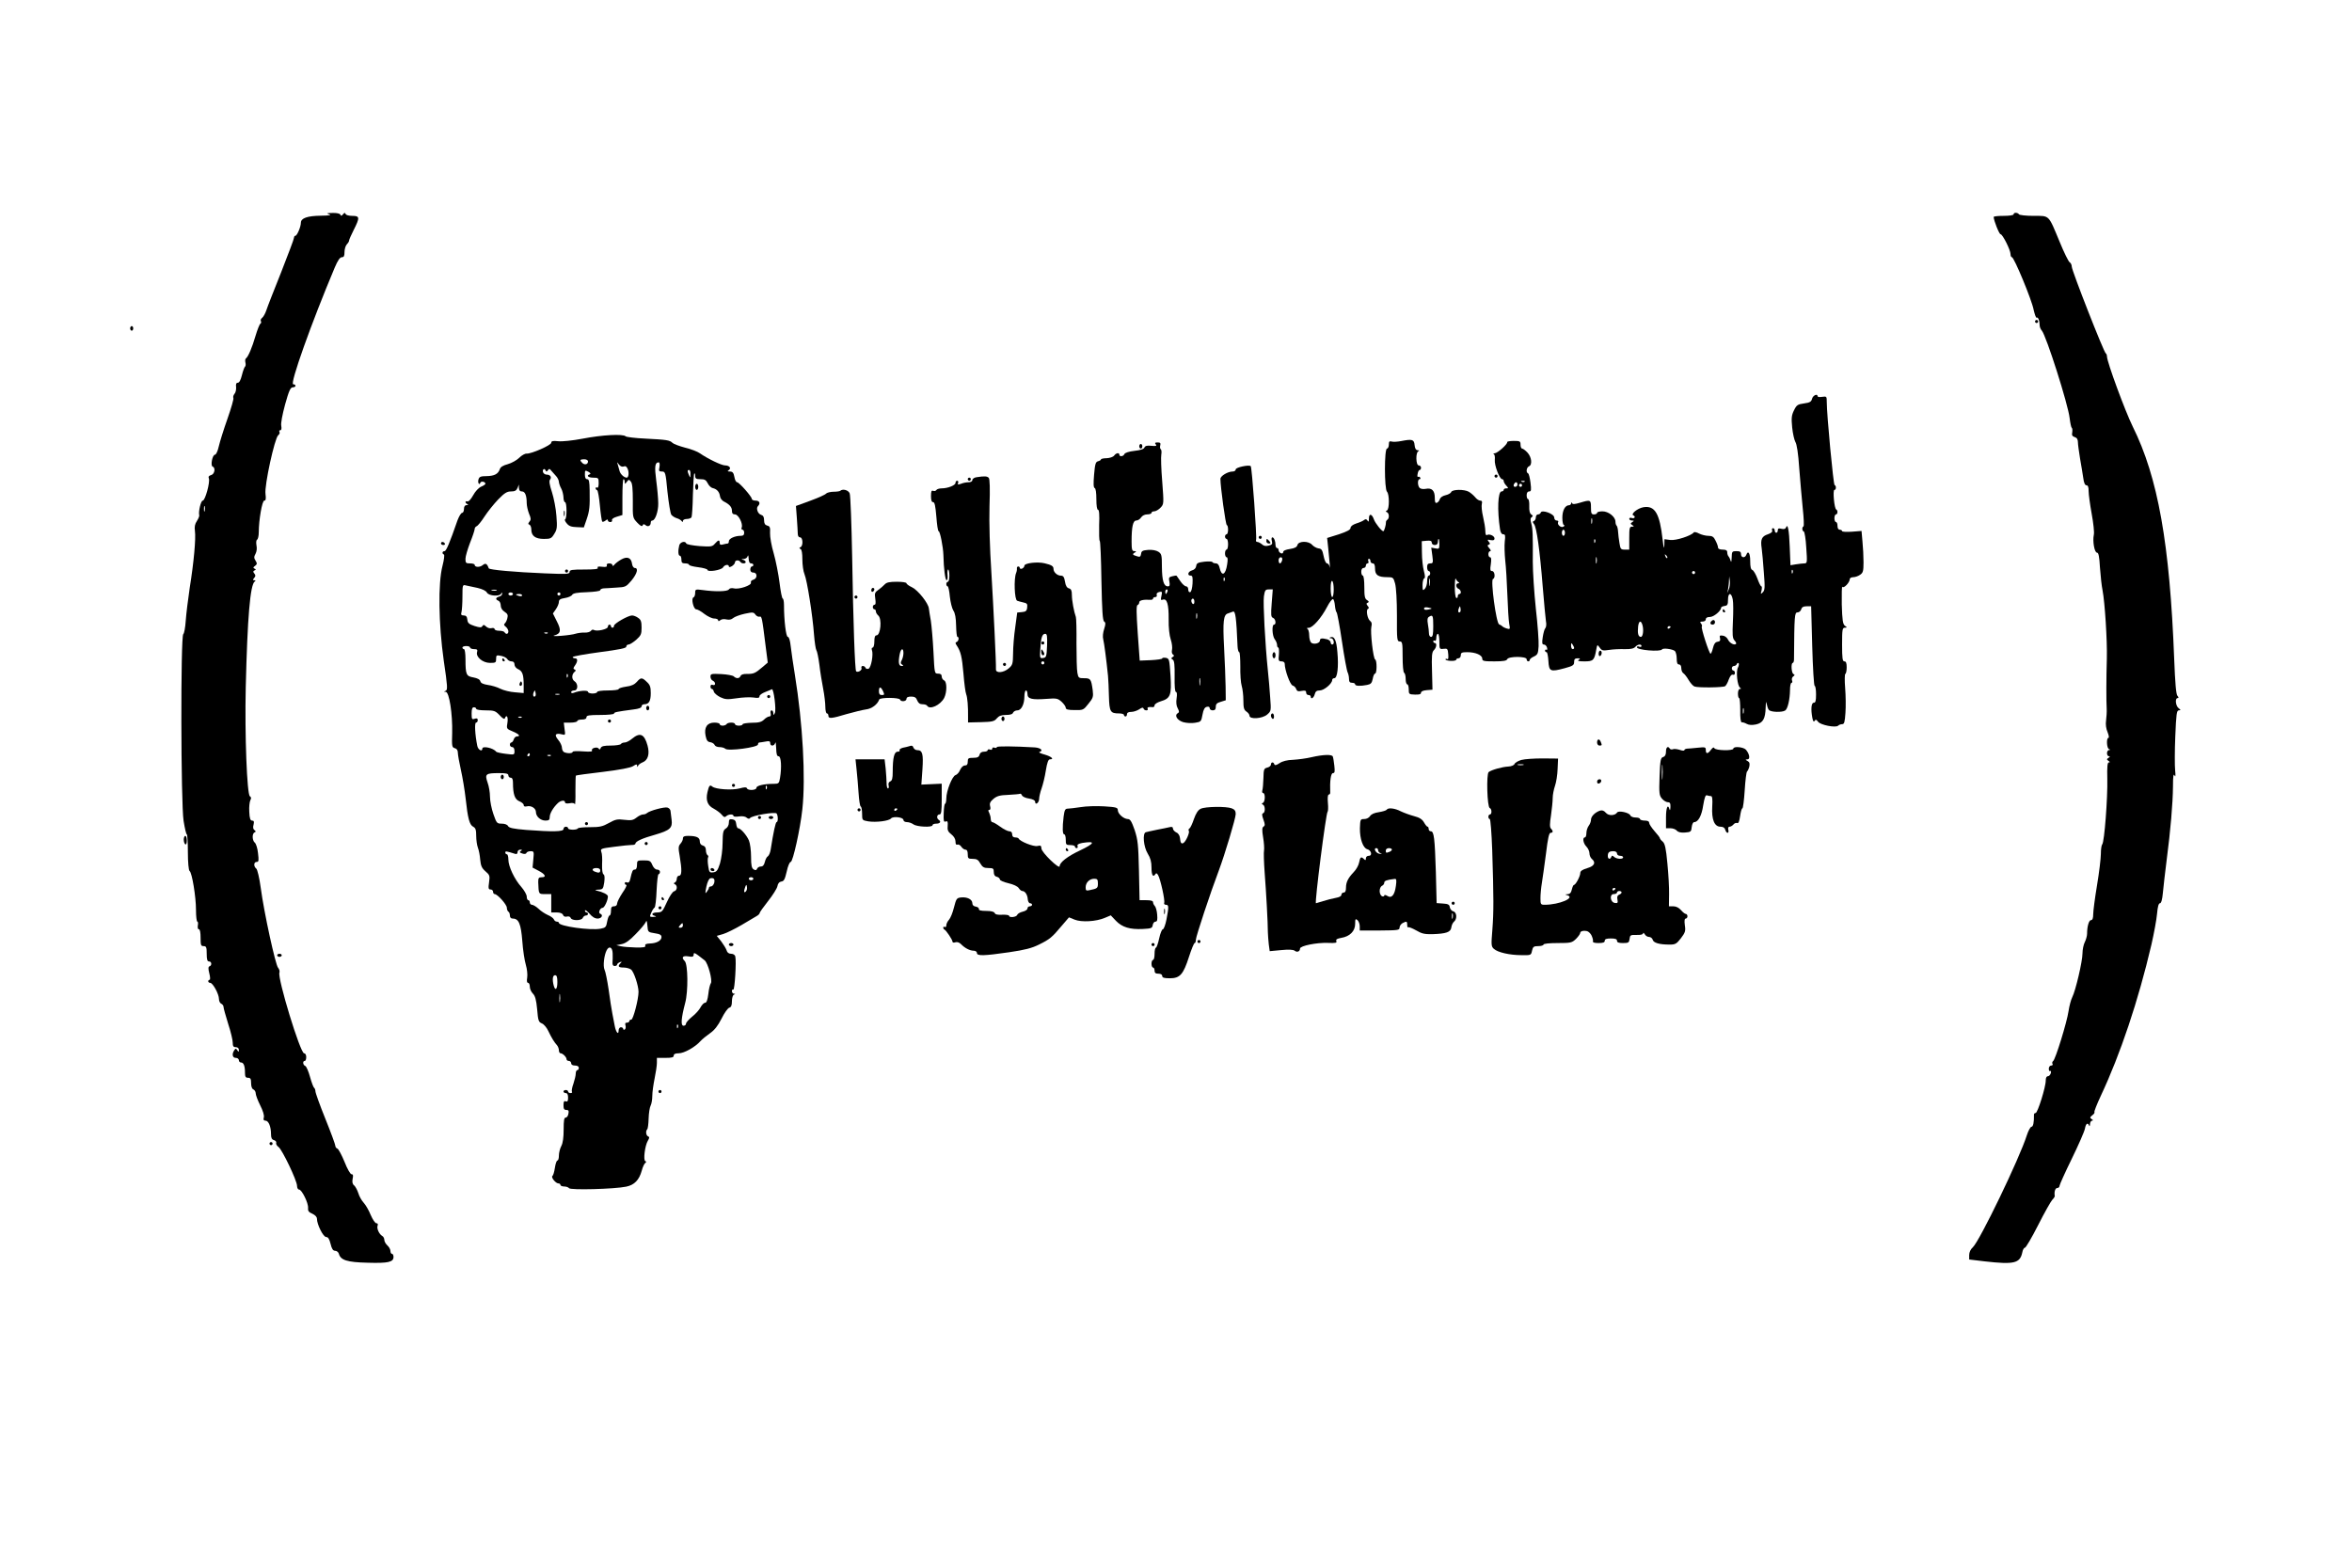
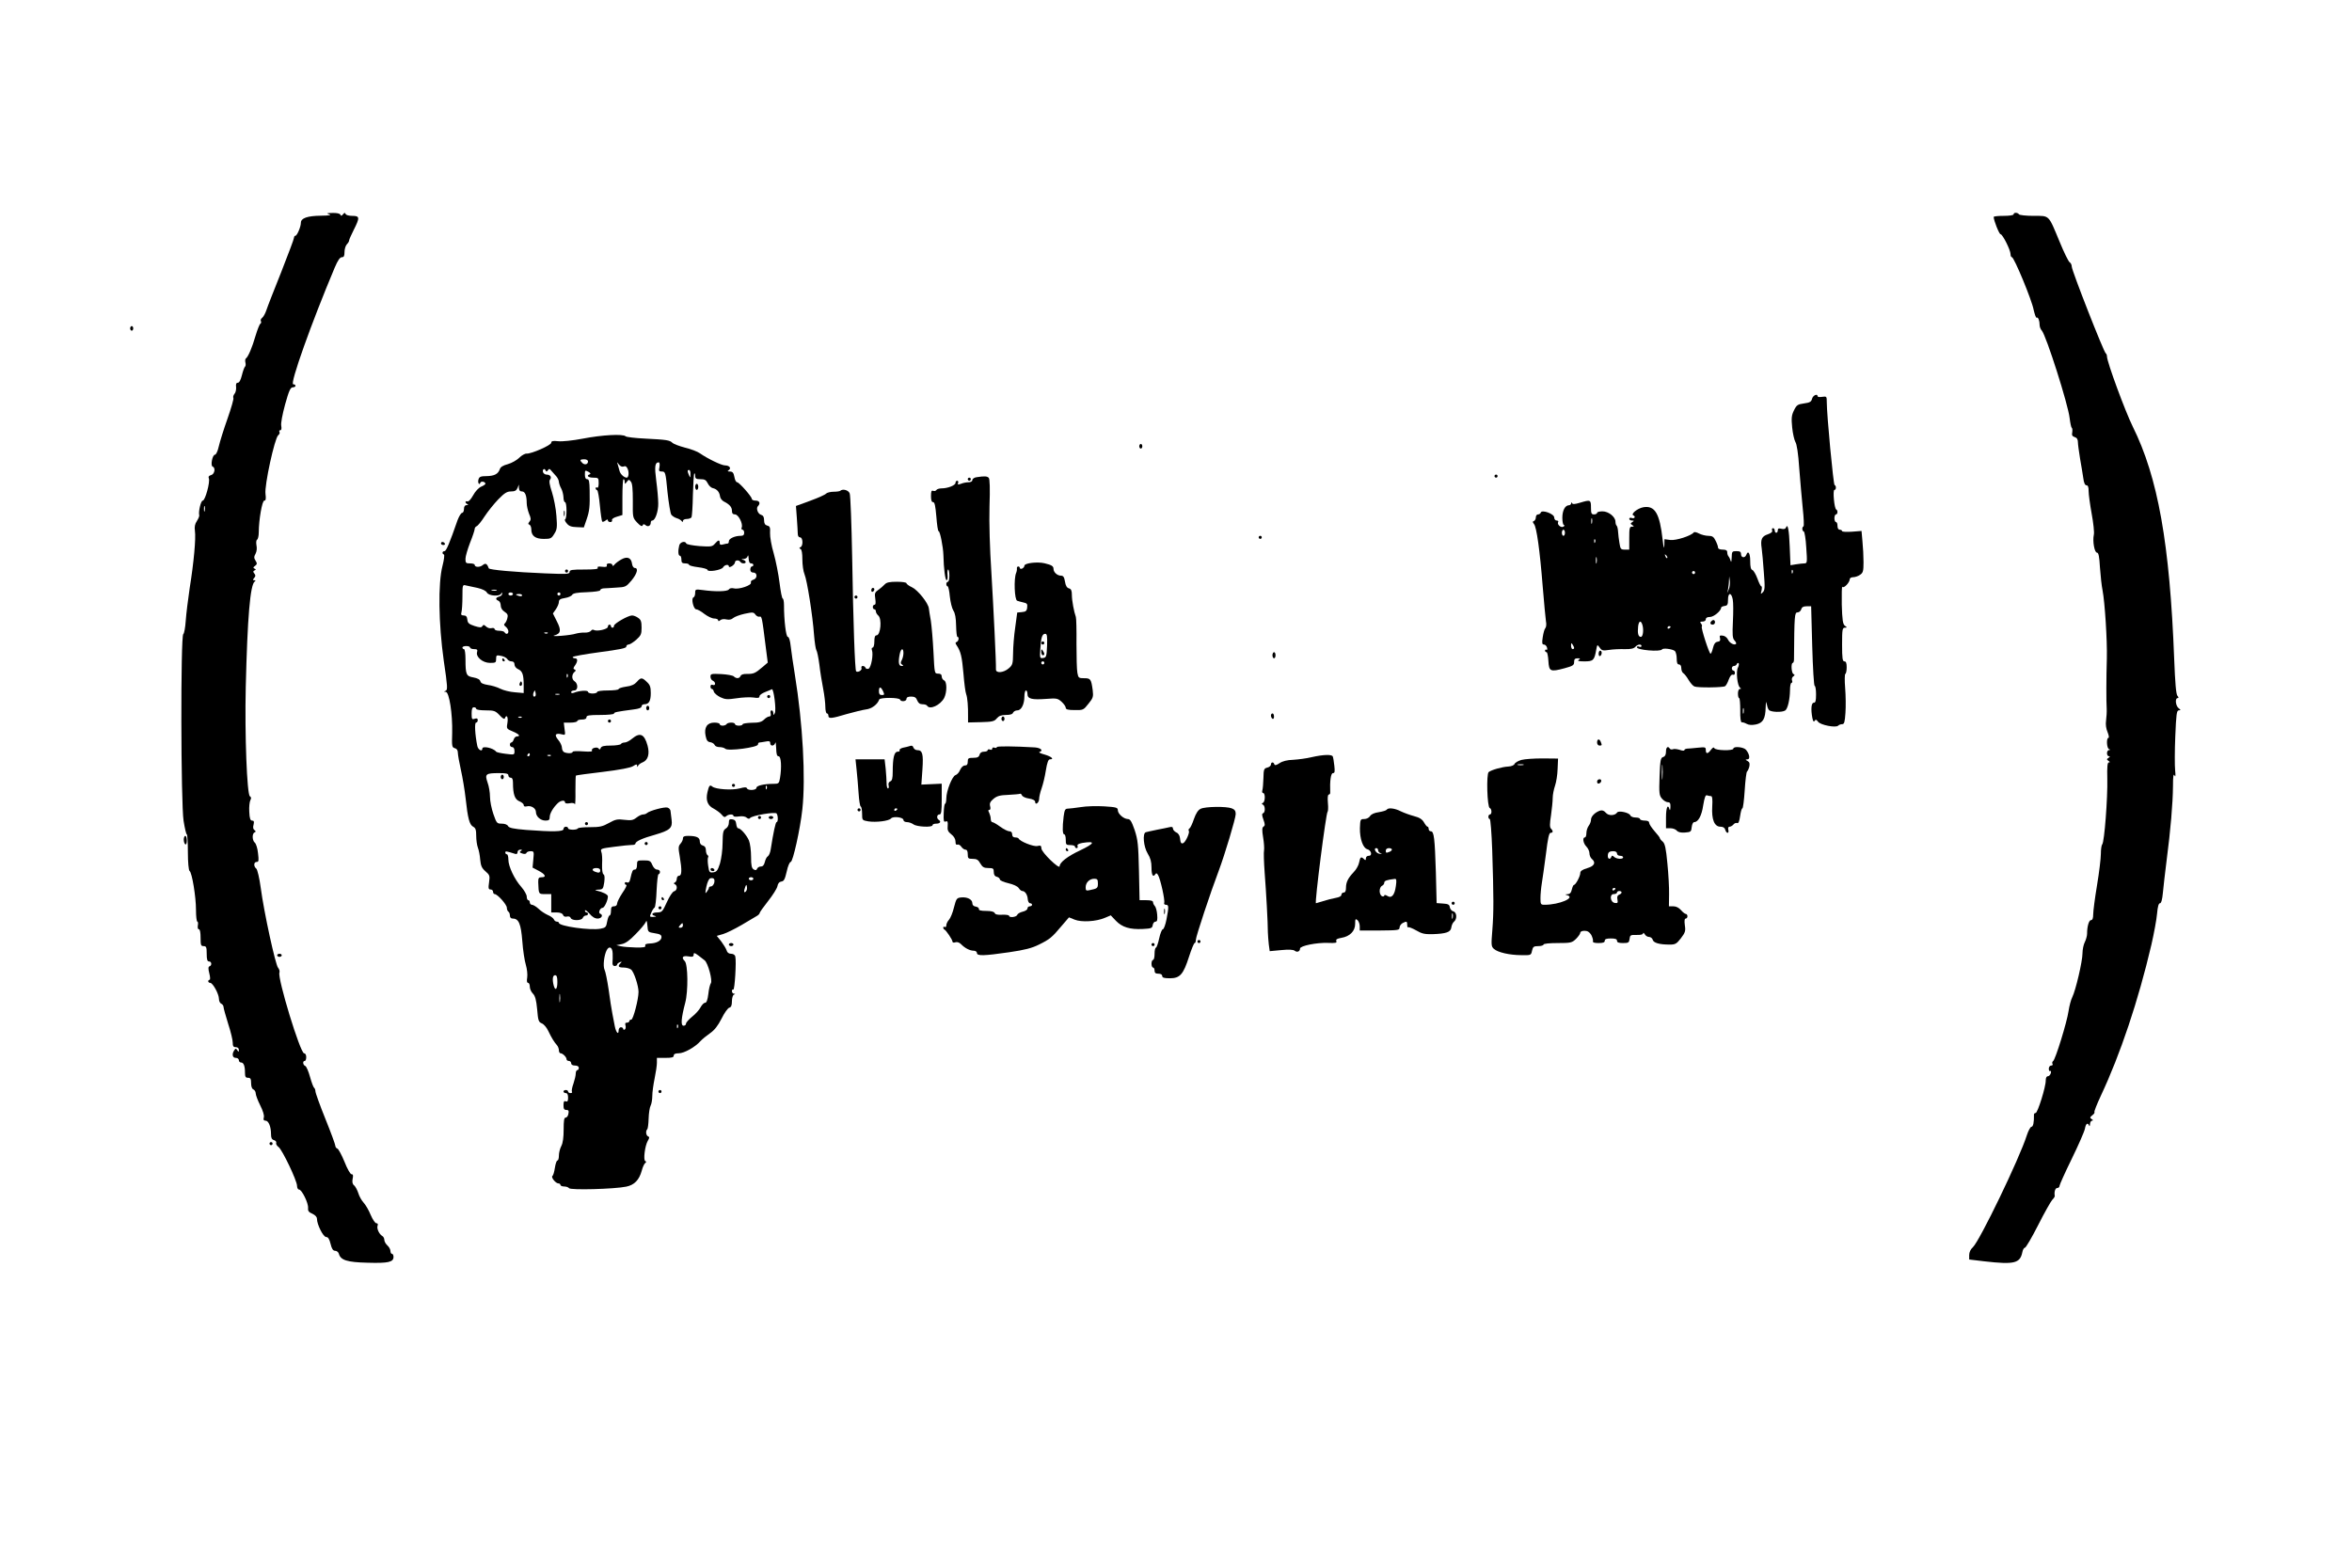
<svg xmlns="http://www.w3.org/2000/svg" version="1.0" width="1536" height="1024" viewBox="0 0 1536 1024" preserveAspectRatio="xMidYMid meet">
  <g transform="translate(0,1024) scale(0.1,-0.1)" fill="#000000" stroke="none">
    <path d="M2150 8840 c17 -6 1 -8 -55 -9 -88 -1 -130 -16 -130 -46 0 -26 -25 -85 -36 -85 -5 0 -9 -6 -9 -13 0 -8 -38 -108 -83 -223 -46 -115 -90 -227 -97 -249 -7 -22 -20 -45 -28 -51 -8 -6 -12 -16 -8 -22 3 -6 2 -13 -4 -17 -5 -3 -19 -38 -31 -78 -22 -76 -48 -138 -63 -148 -5 -4 -6 -16 -3 -28 3 -12 1 -23 -3 -26 -4 -3 -13 -27 -20 -55 -8 -32 -17 -50 -27 -50 -10 0 -14 -9 -11 -29 1 -16 -3 -36 -11 -44 -7 -9 -10 -20 -7 -26 4 -5 -14 -66 -38 -135 -25 -70 -50 -151 -57 -181 -7 -32 -18 -55 -25 -55 -17 0 -31 -73 -15 -78 20 -7 13 -49 -10 -55 -15 -4 -20 -11 -15 -22 9 -24 -24 -145 -40 -145 -12 0 -29 -72 -23 -95 2 -6 -5 -22 -15 -38 -13 -19 -17 -38 -13 -65 7 -49 -7 -204 -34 -372 -11 -74 -23 -171 -26 -215 -3 -44 -10 -83 -16 -87 -18 -11 -16 -1107 2 -1220 8 -49 17 -88 21 -88 4 0 7 -52 7 -116 0 -67 5 -119 11 -123 16 -10 42 -169 42 -254 0 -42 4 -77 9 -77 4 0 6 -11 3 -25 -2 -15 0 -25 7 -25 7 0 11 -21 11 -55 0 -48 2 -55 20 -55 17 0 20 -7 20 -50 0 -38 4 -50 15 -50 18 0 20 -27 3 -32 -8 -3 -9 -15 -1 -46 6 -23 7 -42 2 -42 -5 0 -9 -4 -9 -10 0 -5 6 -10 13 -10 17 0 57 -73 57 -105 0 -14 7 -28 15 -31 8 -4 15 -13 15 -22 0 -8 14 -57 30 -109 17 -51 30 -107 30 -123 0 -23 4 -30 20 -30 12 0 20 -7 20 -17 0 -15 -2 -16 -10 -3 -9 13 -11 13 -20 0 -17 -25 -12 -50 10 -50 11 0 20 -7 20 -15 0 -8 6 -15 14 -15 17 0 26 -22 26 -66 0 -27 4 -34 20 -34 16 0 20 -7 20 -35 0 -22 6 -38 15 -41 8 -4 15 -15 15 -25 0 -11 13 -46 29 -78 18 -36 28 -66 24 -80 -4 -15 -1 -21 11 -21 20 0 36 -39 36 -87 0 -26 5 -36 19 -40 11 -3 17 -11 15 -18 -3 -7 4 -19 15 -27 24 -17 121 -220 121 -254 0 -13 6 -24 13 -24 18 0 62 -89 59 -120 -2 -19 4 -28 28 -38 19 -9 30 -21 30 -33 0 -37 41 -119 60 -119 13 0 21 -13 29 -45 8 -33 16 -45 30 -45 10 0 21 -9 24 -19 11 -42 53 -56 188 -59 135 -4 169 4 169 38 0 11 -4 20 -10 20 -5 0 -10 8 -10 18 0 11 -9 27 -20 37 -11 10 -20 26 -20 36 0 10 -6 22 -14 26 -20 12 -37 49 -30 67 4 10 1 16 -8 16 -8 0 -24 24 -37 54 -12 30 -33 66 -46 80 -13 14 -29 42 -35 63 -7 21 -19 43 -27 50 -11 8 -14 22 -10 43 5 22 3 30 -7 30 -8 0 -28 35 -46 81 -18 44 -39 83 -46 86 -8 3 -14 11 -14 19 0 8 -29 87 -65 176 -36 89 -65 170 -65 180 0 9 -4 19 -8 22 -5 3 -17 35 -27 71 -10 37 -24 69 -31 72 -16 6 -19 33 -4 33 6 0 10 11 10 25 0 15 -6 25 -14 25 -25 0 -175 492 -161 527 3 9 -1 23 -9 32 -17 19 -92 362 -113 521 -9 67 -22 120 -29 126 -19 15 -17 44 2 44 14 0 15 8 9 58 -3 31 -13 62 -21 68 -17 14 -19 60 -1 67 9 4 9 7 -1 15 -9 6 -11 18 -6 35 5 21 2 27 -9 27 -12 0 -17 13 -19 58 -2 31 2 65 7 75 7 13 6 20 -3 26 -19 12 -34 402 -27 711 11 458 29 672 59 692 7 5 6 8 -3 8 -11 0 -11 3 -1 15 10 11 10 18 1 29 -9 11 -9 15 1 20 11 5 11 7 0 12 -10 5 -9 9 4 18 14 11 14 16 3 34 -11 17 -11 25 0 45 8 15 10 37 6 55 -3 18 -2 33 4 37 6 3 11 25 11 48 0 80 22 207 36 207 10 0 12 11 8 44 -8 54 60 365 83 383 8 6 12 16 8 22 -3 6 -1 11 6 11 7 0 9 10 6 28 -4 16 7 73 25 140 25 90 35 112 50 112 10 0 18 5 18 10 0 6 -7 10 -15 10 -24 0 119 401 271 762 20 47 34 68 47 68 13 0 17 8 17 34 0 19 7 41 15 50 8 8 15 19 15 25 0 6 14 37 30 69 41 81 40 92 -9 92 -22 0 -42 5 -44 13 -4 9 -8 8 -17 -3 -9 -11 -13 -12 -17 -2 -3 7 -23 12 -51 11 -39 -1 -43 -2 -22 -9z m-813 -1937 c-3 -10 -5 -4 -5 12 0 17 2 24 5 18 2 -7 2 -21 0 -30z" />
    <path d="M13150 8840 c0 -6 -28 -10 -65 -10 -36 0 -65 -3 -65 -7 0 -23 36 -113 45 -113 13 0 65 -103 65 -130 0 -11 4 -20 9 -20 14 0 130 -279 142 -344 7 -30 15 -53 19 -51 10 6 20 -19 20 -48 0 -11 6 -28 14 -36 29 -33 172 -482 182 -572 4 -33 10 -61 14 -64 4 -2 5 -15 3 -29 -4 -18 0 -26 16 -31 14 -4 21 -15 21 -33 0 -15 7 -63 14 -107 8 -44 17 -101 21 -127 4 -32 11 -48 21 -48 10 0 14 -12 14 -38 0 -21 9 -87 20 -148 11 -60 18 -122 14 -137 -9 -42 4 -117 21 -117 10 0 15 -26 19 -97 4 -54 11 -121 17 -149 15 -78 31 -327 28 -444 -4 -129 -4 -283 -1 -330 1 -19 -1 -53 -4 -76 -4 -26 0 -54 10 -77 8 -20 11 -37 5 -37 -14 0 -11 -68 4 -73 10 -4 10 -6 0 -6 -7 -1 -13 -10 -13 -21 0 -11 6 -20 13 -20 8 0 7 -4 -3 -10 -13 -9 -13 -11 0 -20 10 -7 11 -10 2 -10 -9 0 -12 -26 -10 -107 3 -124 -19 -413 -33 -428 -5 -5 -9 -33 -9 -62 0 -29 -11 -121 -25 -205 -14 -84 -25 -169 -25 -190 0 -26 -5 -38 -14 -38 -14 0 -26 -41 -26 -89 0 -14 -7 -39 -15 -55 -8 -15 -15 -49 -15 -73 0 -52 -45 -244 -67 -287 -8 -16 -19 -56 -24 -90 -10 -71 -86 -318 -101 -327 -6 -4 -7 -12 -4 -18 4 -6 0 -11 -8 -11 -9 0 -16 -9 -16 -21 0 -11 4 -18 9 -15 5 4 7 -3 4 -14 -3 -11 -12 -20 -19 -20 -9 0 -14 -11 -14 -27 1 -41 -53 -213 -66 -213 -7 0 -12 -6 -11 -12 1 -48 -5 -78 -16 -78 -7 0 -21 -26 -31 -57 -47 -149 -307 -688 -352 -730 -15 -13 -24 -33 -24 -51 l0 -29 100 -12 c194 -22 232 -13 247 59 3 17 11 30 17 30 6 0 45 66 86 147 41 81 83 155 92 165 10 10 17 21 17 25 -5 28 3 53 16 53 8 0 15 6 15 14 0 7 36 87 80 177 44 90 83 179 86 197 6 33 18 42 27 20 3 -7 6 -3 6 10 1 12 7 22 14 22 8 0 7 4 -3 10 -13 9 -12 12 4 25 11 8 17 17 14 21 -3 3 16 51 42 107 127 270 245 622 330 986 17 74 34 166 37 203 4 45 10 68 19 68 8 0 15 23 19 68 3 37 15 135 25 217 25 191 40 366 41 480 0 64 3 84 10 70 6 -14 8 -4 4 33 -3 29 -3 129 1 222 6 146 9 170 23 170 14 1 14 2 -1 14 -20 15 -25 66 -7 66 8 0 8 5 -1 15 -9 10 -15 85 -21 238 -29 756 -106 1189 -271 1521 -49 99 -168 422 -168 457 0 9 -4 19 -8 21 -12 5 -222 541 -222 566 0 11 -6 25 -14 29 -7 4 -37 64 -65 133 -75 180 -64 170 -171 170 -49 0 -92 5 -95 10 -3 6 -13 10 -21 10 -8 0 -14 -4 -14 -10z" />
-     <path d="M13290 8140 c0 -5 5 -10 10 -10 6 0 10 5 10 10 0 6 -4 10 -10 10 -5 0 -10 -4 -10 -10z" />
+     <path d="M13290 8140 z" />
    <path d="M850 8095 c0 -8 5 -15 10 -15 6 0 10 7 10 15 0 8 -4 15 -10 15 -5 0 -10 -7 -10 -15z" />
    <path d="M11834 7636 c-5 -20 -14 -26 -52 -31 -42 -6 -49 -10 -66 -45 -16 -32 -18 -51 -12 -112 4 -40 14 -83 21 -95 9 -13 19 -76 25 -170 6 -81 17 -200 23 -263 7 -63 9 -116 5 -118 -11 -5 -10 -30 2 -34 5 -1 13 -49 16 -105 7 -97 6 -103 -12 -103 -10 0 -35 -3 -55 -6 l-36 -6 -5 121 c-4 109 -13 157 -25 124 -3 -8 -14 -11 -29 -7 -18 5 -24 2 -24 -10 0 -9 -4 -16 -10 -16 -5 0 -10 7 -10 15 0 8 -5 15 -11 15 -6 0 -9 -6 -6 -14 4 -10 -5 -18 -28 -26 -40 -13 -49 -34 -40 -92 3 -24 10 -94 14 -157 8 -99 7 -116 -7 -130 -14 -14 -15 -13 -8 12 3 15 3 27 -1 27 -5 0 -16 23 -26 51 -10 27 -25 53 -33 56 -10 3 -14 21 -14 59 0 51 -14 72 -26 39 -9 -22 -34 -18 -34 5 0 16 -7 20 -30 20 -28 0 -30 -2 -31 -42 -1 -24 -3 -34 -6 -23 -3 11 -9 24 -14 30 -5 5 -9 17 -9 27 0 13 -8 18 -30 18 -18 0 -30 5 -30 13 0 8 -7 28 -16 45 -12 26 -22 32 -47 32 -18 0 -45 7 -61 15 -16 9 -32 12 -35 7 -15 -21 -116 -54 -153 -49 l-38 5 -1 -41 c-1 -27 -5 -14 -11 38 -19 171 -50 224 -125 212 -40 -7 -87 -46 -65 -54 6 -3 10 -9 7 -13 -3 -5 -12 -7 -20 -3 -8 3 -15 0 -15 -6 0 -6 8 -11 18 -11 14 0 15 -2 2 -10 -13 -9 -13 -11 0 -20 13 -8 12 -10 -2 -10 -16 0 -18 -10 -18 -75 l0 -75 -29 0 c-26 0 -29 4 -35 43 -4 23 -8 56 -9 74 -1 17 -5 35 -9 39 -5 4 -8 16 -8 26 0 32 -45 68 -85 68 -19 0 -35 -4 -35 -10 0 -5 -9 -10 -20 -10 -17 0 -20 7 -20 45 0 51 -3 52 -73 31 -34 -10 -47 -11 -51 -2 -3 7 -5 7 -5 -1 -1 -7 -7 -13 -14 -13 -26 0 -44 -34 -44 -82 0 -28 5 -48 11 -48 6 0 4 -5 -4 -10 -16 -10 -44 15 -34 31 3 5 -2 9 -10 9 -9 0 -16 9 -16 20 0 24 -81 53 -88 32 -2 -7 -10 -12 -18 -12 -8 0 -14 -9 -14 -19 0 -11 -6 -21 -12 -24 -10 -3 -10 -7 0 -20 17 -20 38 -170 57 -410 9 -106 18 -207 21 -225 4 -18 2 -38 -4 -45 -6 -6 -13 -33 -17 -59 -6 -39 -4 -48 8 -48 8 0 17 -9 20 -20 3 -11 1 -18 -4 -14 -5 3 -9 0 -9 -5 0 -6 4 -11 10 -11 5 0 10 -26 12 -57 4 -69 12 -73 105 -48 55 15 63 20 63 41 0 18 5 24 23 24 18 0 19 -2 7 -10 -11 -7 0 -10 37 -10 58 0 65 7 77 74 7 38 7 38 23 16 14 -20 21 -21 62 -15 25 4 71 6 102 5 39 -1 59 4 69 15 14 17 40 20 40 5 0 -5 -7 -7 -15 -4 -8 4 -15 2 -15 -4 0 -18 153 -31 164 -14 6 11 67 3 84 -10 6 -6 12 -28 12 -49 0 -28 4 -39 15 -39 9 0 15 -9 15 -25 0 -13 6 -28 13 -32 7 -4 23 -24 35 -45 12 -20 29 -39 38 -42 22 -9 187 -7 200 2 6 4 17 23 24 44 9 23 18 34 27 31 7 -3 13 2 13 11 0 9 -4 16 -10 16 -5 0 -10 7 -10 15 0 8 6 15 14 15 8 0 16 6 19 13 2 6 7 9 11 5 4 -3 2 -16 -4 -28 -14 -25 -4 -121 14 -132 8 -6 7 -8 -1 -8 -8 0 -13 -13 -13 -30 0 -16 3 -30 8 -30 4 0 7 -36 7 -80 -1 -50 3 -79 10 -78 5 1 20 -3 32 -10 14 -8 35 -9 60 -4 47 10 62 37 64 112 1 34 4 44 6 25 3 -16 9 -36 15 -42 12 -15 86 -17 106 -4 17 10 31 72 32 134 0 26 4 47 10 47 5 0 7 7 3 16 -3 9 0 20 8 26 11 7 11 11 2 15 -14 5 -18 73 -5 73 4 0 8 10 8 23 2 291 4 307 23 307 10 0 21 9 24 20 4 14 14 20 35 20 l30 0 7 -260 c4 -143 11 -260 16 -260 5 0 9 -25 9 -55 0 -42 -3 -55 -15 -55 -16 0 -20 -42 -9 -100 5 -22 9 -28 15 -18 6 10 11 9 22 -6 16 -22 116 -41 131 -26 6 6 18 10 27 10 13 0 17 13 21 74 3 41 2 114 -2 163 -4 48 -3 90 1 91 5 2 9 21 9 43 0 28 -4 39 -15 39 -12 0 -15 19 -15 110 0 98 2 110 18 110 16 1 16 2 0 13 -13 11 -17 36 -20 139 -1 69 0 121 4 115 8 -13 48 28 48 50 0 7 10 13 23 13 12 0 33 7 45 16 19 13 22 24 22 82 0 37 -3 98 -7 136 l-6 68 -64 -5 c-34 -2 -63 -1 -63 4 0 5 -7 9 -15 9 -9 0 -15 9 -15 25 0 14 -4 25 -10 25 -5 0 -10 11 -10 25 0 14 5 25 10 25 12 0 13 27 2 32 -13 5 -24 128 -12 128 12 0 13 27 1 32 -8 3 -51 458 -51 542 0 37 -1 38 -30 34 -16 -3 -30 -1 -30 4 0 19 -30 6 -36 -16z m-1437 -813 c-3 -10 -5 -4 -5 12 0 17 2 24 5 18 2 -7 2 -21 0 -30z m-177 -63 c0 -11 -4 -20 -10 -20 -5 0 -10 9 -10 20 0 11 5 20 10 20 6 0 10 -9 10 -20z m197 -62 c-3 -8 -6 -5 -6 6 -1 11 2 17 5 13 3 -3 4 -12 1 -19z m471 -103 c-3 -3 -9 2 -12 12 -6 14 -5 15 5 6 7 -7 10 -15 7 -18z m-461 -32 c-3 -10 -5 -2 -5 17 0 19 2 27 5 18 2 -10 2 -26 0 -35z m1280 -65 c-3 -8 -6 -5 -6 6 -1 11 2 17 5 13 3 -3 4 -12 1 -19z m-637 2 c0 -5 -4 -10 -10 -10 -5 0 -10 5 -10 10 0 6 5 10 10 10 6 0 10 -4 10 -10z m220 -110 l-11 -25 6 25 c2 14 6 39 6 55 l2 30 4 -30 c2 -17 -1 -42 -7 -55z m26 -66 c4 -20 4 -84 1 -143 -4 -88 -3 -109 10 -124 9 -9 14 -20 10 -23 -11 -11 -42 6 -52 28 -6 13 -21 25 -34 26 -20 3 -23 0 -18 -17 3 -15 -1 -21 -16 -23 -15 -2 -24 -14 -30 -40 -5 -21 -12 -38 -16 -38 -9 0 -64 170 -57 177 3 4 1 12 -5 20 -9 10 -7 13 10 13 12 0 21 6 21 15 0 10 10 15 27 15 25 0 73 40 73 61 0 4 10 9 23 11 18 2 22 9 22 41 0 48 22 49 31 1z m-592 -160 c12 -31 7 -84 -8 -84 -17 0 -23 22 -18 68 4 34 16 42 26 16z m186 -18 c0 -3 -4 -8 -10 -11 -5 -3 -10 -1 -10 4 0 6 5 11 10 11 6 0 10 -2 10 -4z m-630 -138 c0 -5 -4 -8 -10 -8 -5 0 -10 10 -10 23 0 18 2 19 10 7 5 -8 10 -18 10 -22z m1107 -425 c-3 -10 -5 -4 -5 12 0 17 2 24 5 18 2 -7 2 -21 0 -30z" />
-     <path d="M11250 6250 c0 -5 5 -10 11 -10 5 0 7 5 4 10 -3 6 -8 10 -11 10 -2 0 -4 -4 -4 -10z" />
    <path d="M11177 6183 c-12 -11 -8 -23 8 -23 8 0 15 7 15 15 0 16 -12 20 -23 8z" />
    <path d="M3807 7375 c-69 -13 -136 -20 -162 -17 -35 4 -45 1 -45 -10 0 -16 -130 -73 -161 -71 -10 1 -32 -11 -48 -27 -16 -16 -50 -35 -75 -42 -31 -8 -48 -19 -52 -33 -11 -31 -35 -44 -86 -45 -38 0 -48 -4 -53 -21 -7 -21 5 -43 12 -22 4 12 33 7 33 -7 0 -4 -13 -13 -28 -19 -16 -7 -38 -30 -52 -56 -15 -27 -30 -43 -37 -40 -7 2 -13 0 -13 -4 0 -5 6 -12 13 -14 7 -3 5 -6 -5 -6 -12 -1 -18 -9 -18 -26 0 -14 -6 -25 -12 -25 -7 0 -20 -22 -30 -48 -52 -150 -74 -202 -85 -202 -15 0 -18 -17 -4 -22 5 -1 1 -34 -9 -73 -30 -114 -26 -380 8 -620 25 -169 26 -191 13 -197 -14 -6 -14 -7 0 -7 23 -1 45 -145 42 -269 -3 -87 -1 -94 17 -99 13 -3 20 -14 20 -29 0 -13 9 -64 20 -113 11 -49 25 -133 31 -187 14 -130 25 -171 49 -184 16 -8 20 -21 20 -60 0 -27 5 -61 11 -77 6 -15 13 -50 15 -78 4 -40 10 -55 34 -76 28 -24 30 -29 24 -72 -6 -39 -4 -47 10 -47 9 0 16 -7 16 -15 0 -8 5 -15 10 -15 19 0 80 -69 80 -89 0 -11 5 -23 10 -26 6 -3 10 -15 10 -26 0 -12 7 -19 18 -19 40 0 54 -34 63 -147 4 -59 15 -129 23 -155 8 -27 12 -63 9 -83 -4 -23 -2 -35 6 -35 6 0 11 -11 11 -25 0 -14 9 -34 20 -45 15 -15 22 -40 28 -103 6 -73 9 -83 31 -92 13 -5 32 -28 42 -50 21 -44 38 -72 57 -93 6 -7 12 -22 12 -33 0 -10 5 -19 11 -19 14 0 39 -25 39 -39 0 -6 7 -11 15 -11 8 0 15 -7 15 -15 0 -9 9 -15 25 -15 16 0 25 -6 25 -15 0 -8 -4 -15 -10 -15 -5 0 -10 -10 -10 -22 0 -13 -7 -42 -15 -66 -9 -24 -13 -48 -10 -53 4 -5 -1 -9 -9 -9 -9 0 -16 5 -16 10 0 6 -7 10 -15 10 -8 0 -15 -4 -15 -10 0 -5 7 -10 15 -10 10 0 15 -10 15 -30 0 -22 -4 -28 -15 -24 -11 5 -15 -1 -15 -25 0 -24 4 -31 19 -31 14 0 17 -6 13 -25 -2 -14 -10 -25 -18 -25 -10 0 -13 -19 -13 -78 0 -51 -5 -88 -15 -107 -9 -17 -16 -45 -16 -62 0 -18 -4 -33 -9 -33 -6 0 -13 -21 -17 -47 -4 -27 -11 -51 -16 -54 -12 -8 21 -49 39 -49 7 0 13 -4 13 -10 0 -5 11 -10 24 -10 14 0 28 -5 32 -11 8 -14 298 -6 374 10 53 11 84 43 101 104 6 23 16 46 23 50 7 6 8 10 0 13 -14 6 -2 102 17 133 11 18 11 25 2 28 -14 5 -18 35 -6 47 4 3 8 35 9 70 1 35 7 73 13 84 6 11 11 40 11 64 0 24 7 74 15 113 8 38 15 85 15 102 l0 33 55 0 c42 0 55 3 55 15 0 10 10 15 33 15 35 0 108 41 142 80 11 12 39 35 62 51 29 20 51 48 75 95 18 37 41 69 51 72 12 3 17 15 17 42 0 21 6 41 13 43 10 4 10 6 0 6 -7 1 -13 8 -13 17 0 8 4 13 9 10 9 -6 21 186 13 216 -2 11 -14 18 -27 18 -16 0 -26 8 -30 23 -4 12 -20 38 -35 58 l-29 36 42 12 c23 7 77 34 120 59 43 26 87 52 98 58 11 6 20 15 20 20 0 5 25 40 55 78 30 38 58 82 61 97 3 18 12 29 26 31 17 2 23 15 35 66 7 34 19 62 26 62 14 0 62 214 76 345 22 205 3 557 -49 878 -11 67 -23 150 -27 185 -4 38 -11 62 -19 62 -12 0 -25 108 -25 208 0 23 -4 42 -8 42 -5 0 -14 46 -21 103 -7 56 -24 143 -38 192 -15 50 -25 109 -24 133 2 37 -1 45 -19 49 -14 4 -20 14 -20 35 0 21 -6 31 -19 35 -22 6 -35 43 -21 57 18 18 10 36 -15 36 -14 0 -25 5 -25 11 0 15 -83 109 -96 109 -7 0 -15 16 -18 35 -5 27 -12 35 -29 35 -16 0 -18 3 -8 9 19 12 5 31 -24 31 -23 0 -114 44 -164 79 -15 11 -59 28 -97 37 -38 10 -75 24 -82 31 -18 18 -38 21 -177 28 -65 3 -124 10 -129 15 -17 17 -155 9 -279 -15z m33 -149 c0 -20 -22 -25 -37 -10 -19 18 -16 24 12 24 15 0 25 -6 25 -14z m234 -33 c12 5 19 -1 26 -18 9 -23 5 -55 -7 -55 -17 0 -42 23 -47 44 -3 13 -9 32 -12 43 -6 17 -6 17 8 -1 9 -12 21 -17 32 -13z m233 -3 c-6 -26 -4 -30 16 -30 22 0 24 -5 36 -133 8 -73 19 -140 25 -149 6 -8 22 -19 36 -23 14 -4 28 -13 32 -19 6 -8 8 -7 8 2 0 6 11 12 24 12 14 0 28 5 32 11 3 6 8 71 9 146 2 74 6 137 9 140 3 4 6 -3 6 -15 0 -18 6 -22 34 -22 28 0 37 -5 48 -27 7 -15 22 -29 32 -31 27 -6 44 -24 48 -53 1 -13 13 -28 24 -34 38 -19 54 -37 54 -61 0 -17 6 -24 20 -24 22 0 53 -60 44 -85 -4 -8 -1 -15 5 -15 6 0 11 -9 11 -20 0 -15 -7 -20 -24 -20 -37 0 -76 -18 -76 -35 0 -8 -3 -15 -7 -15 -5 0 -18 -3 -30 -6 -17 -5 -23 -2 -23 10 0 22 -9 20 -31 -5 -17 -20 -25 -21 -101 -16 -46 4 -84 11 -86 17 -7 19 -40 10 -46 -12 -9 -35 -7 -68 4 -68 6 0 10 -11 10 -25 0 -20 5 -25 25 -25 14 0 25 -4 25 -9 0 -5 27 -12 60 -16 33 -4 60 -12 60 -17 0 -17 92 -2 102 16 10 18 38 22 38 6 0 -6 8 -5 20 2 11 7 20 18 20 25 0 15 26 17 35 3 8 -13 35 -13 35 -1 0 5 -8 12 -17 14 -14 4 -13 5 4 6 12 0 24 9 26 19 3 9 5 2 6 -15 1 -22 6 -33 16 -33 8 0 15 -4 15 -10 0 -5 -4 -10 -10 -10 -5 0 -10 -9 -10 -20 0 -13 7 -20 20 -20 28 0 27 -40 -1 -47 -11 -3 -18 -11 -15 -19 6 -17 -79 -46 -111 -37 -16 3 -28 1 -33 -7 -9 -14 -85 -16 -172 -4 -46 6 -48 5 -48 -19 0 -14 -5 -27 -11 -29 -17 -6 0 -78 18 -78 8 0 32 -13 53 -30 21 -16 50 -30 64 -30 14 0 26 -5 26 -11 0 -8 4 -8 14 0 8 7 25 9 40 5 18 -4 33 -1 44 9 9 8 43 21 75 28 52 11 59 11 70 -5 7 -10 19 -16 27 -14 15 3 16 3 41 -199 l13 -101 -34 -29 c-48 -41 -58 -45 -100 -45 -25 1 -40 -4 -44 -14 -7 -17 -28 -18 -44 -2 -6 6 -43 13 -82 15 -65 3 -70 2 -70 -17 0 -11 7 -23 15 -26 8 -4 15 -12 15 -20 0 -8 -6 -11 -15 -8 -9 4 -15 0 -15 -10 0 -9 4 -16 9 -16 5 0 11 -8 13 -18 3 -10 22 -26 42 -36 32 -15 46 -16 107 -7 38 6 87 8 109 5 31 -5 40 -3 40 8 0 8 17 20 38 28 20 8 40 16 43 18 12 5 30 -138 19 -156 -9 -16 -9 -16 -10 1 0 9 -5 17 -11 17 -6 0 -9 -9 -6 -20 3 -13 0 -20 -9 -20 -8 0 -23 -9 -34 -20 -16 -16 -34 -21 -80 -21 -33 -1 -60 -5 -60 -10 0 -5 -11 -9 -25 -9 -14 0 -25 5 -25 10 0 6 -11 10 -24 10 -14 0 -28 -4 -31 -10 -3 -5 -15 -10 -26 -10 -10 0 -19 5 -19 10 0 6 -16 10 -35 10 -47 0 -68 -32 -57 -86 6 -30 13 -40 31 -42 12 -2 25 -10 28 -18 3 -8 17 -14 32 -14 15 0 32 -5 38 -11 17 -17 213 9 213 28 0 7 4 13 9 13 5 0 23 3 40 6 24 5 31 3 31 -10 0 -22 27 -21 33 2 3 9 5 -7 6 -35 1 -40 5 -53 16 -53 16 0 21 -70 9 -142 -6 -36 -9 -38 -43 -38 -62 0 -111 -12 -111 -26 0 -17 -57 -19 -62 -3 -3 8 -16 8 -48 -1 -49 -13 -156 -6 -178 12 -16 14 -22 7 -32 -37 -12 -53 1 -87 41 -107 18 -10 42 -27 52 -39 13 -17 21 -19 29 -11 14 14 48 16 48 3 0 -6 16 -7 35 -4 22 3 41 1 51 -8 10 -8 18 -9 22 -3 11 17 166 43 174 30 10 -15 10 -56 0 -56 -7 0 -21 -65 -39 -180 -3 -19 -11 -38 -18 -43 -8 -4 -16 -21 -20 -37 -5 -21 -13 -30 -26 -30 -11 0 -22 -7 -25 -15 -4 -10 -10 -11 -22 -4 -13 8 -17 26 -17 82 0 40 -6 88 -14 107 -15 35 -54 80 -71 80 -5 0 -10 12 -12 28 -2 19 -9 28 -25 30 -19 3 -23 -1 -23 -22 0 -15 -8 -31 -20 -38 -17 -11 -20 -24 -21 -93 0 -46 -8 -103 -17 -135 -15 -47 -22 -55 -44 -58 -24 -3 -27 0 -33 42 -4 24 -4 49 -1 55 4 5 2 12 -4 16 -5 3 -10 18 -10 32 0 16 -7 27 -20 30 -13 3 -20 14 -20 28 0 25 -22 35 -77 35 -24 0 -33 -4 -33 -17 0 -9 -7 -24 -16 -34 -14 -16 -15 -27 -5 -82 15 -89 14 -127 -4 -127 -8 0 -15 -9 -15 -19 0 -11 -6 -22 -12 -25 -10 -5 -10 -7 0 -12 18 -9 15 -41 -6 -46 -10 -3 -30 -33 -47 -71 -28 -62 -32 -66 -62 -67 -35 0 -45 -15 -15 -23 10 -3 7 -5 -10 -6 -26 -1 -27 0 -15 27 6 15 16 30 22 34 5 4 11 54 13 112 3 59 8 106 13 106 5 0 9 7 9 15 0 8 -8 15 -19 15 -11 0 -23 12 -31 30 -11 27 -17 30 -56 30 -42 0 -44 -1 -44 -30 0 -19 -5 -30 -14 -30 -14 0 -18 -8 -30 -62 -4 -19 -11 -26 -21 -22 -8 4 -15 1 -15 -5 0 -6 5 -11 10 -11 6 0 -5 -24 -25 -52 -19 -29 -35 -61 -35 -70 0 -11 -8 -18 -20 -18 -16 0 -20 -7 -20 -30 0 -16 -4 -30 -9 -30 -5 0 -12 -18 -16 -40 -6 -35 -10 -40 -42 -46 -67 -13 -273 16 -273 38 0 4 -6 8 -14 8 -8 0 -16 7 -19 15 -4 8 -21 21 -39 28 -18 8 -46 26 -61 41 -15 14 -35 26 -43 26 -7 0 -14 7 -14 15 0 8 -4 15 -10 15 -5 0 -10 10 -10 23 0 13 -16 41 -35 63 -45 50 -85 135 -85 179 0 19 -4 35 -10 35 -5 0 -10 5 -10 11 0 11 6 10 63 -8 11 -4 17 0 17 11 0 9 8 16 18 16 13 0 14 -2 3 -9 -11 -7 -8 -10 10 -16 14 -5 25 -3 27 4 2 6 14 11 27 11 22 0 23 -2 18 -53 l-5 -54 38 -20 c45 -23 55 -43 22 -43 -20 0 -23 -5 -23 -32 3 -80 2 -78 45 -78 l40 0 0 -60 0 -60 35 0 c23 0 38 -6 42 -16 3 -10 13 -14 25 -11 11 3 22 0 25 -9 7 -19 72 -19 79 1 4 8 12 15 20 15 8 0 14 5 14 10 0 6 -4 10 -10 10 -5 0 -10 6 -10 13 1 6 13 -3 29 -20 18 -22 36 -33 54 -33 26 0 39 24 16 32 -14 5 0 38 16 38 12 0 35 49 35 75 0 12 -34 29 -75 38 -12 3 -8 5 12 6 30 1 32 4 39 47 4 31 3 49 -5 53 -7 5 -10 30 -9 67 2 32 0 69 -5 80 -7 20 -3 22 85 33 51 7 103 12 116 12 12 -1 22 4 22 9 0 14 46 35 129 58 96 28 114 44 107 97 -3 22 -6 48 -7 57 0 9 -9 20 -20 23 -19 6 -116 -20 -134 -36 -5 -5 -16 -9 -26 -9 -9 0 -28 -9 -43 -21 -22 -17 -34 -19 -78 -14 -46 6 -59 3 -102 -21 -41 -23 -60 -27 -122 -27 -41 0 -77 -3 -80 -8 -7 -12 -64 -11 -64 1 0 6 -7 10 -15 10 -8 0 -15 -7 -15 -15 0 -18 -68 -19 -244 -6 -84 7 -111 13 -118 25 -5 10 -22 16 -42 16 -31 0 -33 3 -54 63 -12 34 -22 85 -22 112 0 28 -7 70 -16 94 -19 55 -12 61 74 61 48 0 62 -3 62 -15 0 -8 7 -15 15 -15 10 0 15 -10 15 -32 0 -77 12 -110 42 -122 15 -6 28 -17 28 -24 0 -10 7 -12 21 -9 28 7 59 -13 59 -37 0 -29 30 -56 62 -56 22 0 28 4 28 23 0 23 22 61 52 90 19 19 48 23 48 6 0 -7 11 -9 29 -6 19 4 32 2 35 -6 3 -7 5 32 4 86 0 54 1 99 3 101 2 2 81 13 176 24 114 14 181 27 198 38 20 13 25 13 26 3 0 -11 2 -11 6 -1 3 7 16 17 29 22 36 14 48 55 33 110 -21 76 -49 88 -101 45 -16 -14 -38 -25 -48 -25 -10 0 -22 -4 -25 -10 -3 -5 -33 -10 -66 -10 -45 0 -61 -4 -66 -16 -4 -11 -8 -12 -13 -4 -5 7 -16 9 -29 5 -12 -3 -18 -11 -15 -17 5 -8 -13 -9 -59 -6 -37 3 -67 2 -67 -3 0 -10 -31 -12 -54 -3 -9 3 -16 17 -16 29 0 13 -11 37 -25 53 -27 33 -18 46 26 35 21 -6 22 -4 16 35 l-5 42 44 0 c24 0 44 5 44 10 0 6 14 10 30 10 20 0 30 5 30 15 0 12 17 15 90 15 50 0 90 4 90 9 0 9 16 12 128 27 34 4 52 11 52 20 0 8 8 14 18 14 30 0 42 21 42 73 0 40 -5 54 -26 73 -31 30 -39 30 -65 0 -15 -17 -36 -27 -70 -31 -27 -4 -49 -11 -49 -16 0 -5 -31 -9 -70 -9 -40 0 -70 -4 -70 -10 0 -5 -13 -10 -30 -10 -16 0 -30 5 -30 11 0 12 -58 8 -92 -6 -11 -4 -18 -3 -18 4 0 6 9 11 20 11 26 0 27 45 1 61 -19 13 -18 46 3 62 8 6 7 10 -1 14 -10 3 -10 10 2 26 19 27 19 47 0 47 -8 0 -15 4 -15 8 0 5 79 19 175 32 129 17 175 26 175 36 0 8 7 14 15 14 8 0 30 14 50 31 31 28 35 37 35 79 0 39 -4 52 -22 64 -12 9 -30 16 -40 16 -26 0 -118 -53 -118 -67 0 -7 -4 -13 -10 -13 -5 0 -10 5 -10 10 0 6 -4 10 -10 10 -5 0 -10 -6 -10 -14 0 -16 -72 -32 -91 -21 -6 4 -15 2 -19 -5 -5 -7 -23 -13 -42 -12 -18 1 -44 -3 -58 -7 -14 -5 -56 -11 -95 -14 -38 -3 -59 -2 -46 2 44 12 48 34 18 92 l-26 52 19 27 c11 16 20 37 20 48 0 15 9 21 40 26 21 3 43 13 47 21 6 10 32 15 96 17 49 2 87 7 87 13 0 6 10 11 23 12 12 0 50 3 83 5 59 3 63 5 98 46 37 45 47 82 22 82 -8 0 -16 12 -18 26 -5 41 -31 52 -70 30 -18 -10 -39 -26 -45 -34 -8 -10 -13 -11 -13 -4 0 7 -9 12 -21 12 -13 0 -19 -5 -16 -13 3 -9 -5 -12 -31 -9 -24 3 -33 1 -28 -7 5 -8 -20 -11 -88 -11 -81 0 -96 -2 -96 -16 0 -14 -18 -15 -162 -9 -197 8 -362 23 -366 33 -11 31 -21 36 -39 21 -19 -16 -53 -15 -53 2 0 5 -13 9 -30 9 -27 0 -30 3 -30 30 0 16 14 63 30 105 17 42 30 82 30 89 0 8 6 16 13 19 8 3 31 31 52 64 21 32 61 82 89 111 41 42 57 52 83 52 26 0 36 6 43 23 l9 22 0 -22 c1 -16 7 -23 20 -23 20 0 31 -26 31 -76 0 -17 7 -48 15 -69 13 -30 14 -39 3 -52 -10 -13 -10 -17 0 -20 6 -3 12 -16 12 -31 0 -42 26 -62 82 -62 44 0 50 3 68 33 18 28 20 43 14 117 -3 47 -17 117 -29 155 -16 48 -20 74 -13 82 13 16 2 33 -22 33 -10 0 -20 7 -23 15 -7 18 9 30 16 13 4 -10 8 -10 15 0 8 12 12 11 23 -3 8 -9 22 -25 32 -36 9 -10 17 -27 17 -36 1 -10 7 -29 15 -43 8 -14 14 -40 15 -57 0 -18 5 -33 10 -33 13 0 13 -107 1 -112 -5 -1 -1 -14 10 -26 14 -18 30 -24 65 -25 l47 -2 18 52 c19 56 22 81 20 191 -1 57 -4 72 -16 72 -10 0 -15 10 -15 30 0 29 1 30 22 19 14 -8 18 -14 10 -17 -25 -8 -11 -22 23 -22 33 0 35 -2 35 -36 0 -21 -4 -33 -10 -29 -5 3 -10 2 -10 -4 0 -5 4 -11 10 -13 5 -1 13 -47 18 -101 5 -54 12 -100 15 -104 4 -3 13 0 22 7 10 8 15 9 15 1 0 -6 7 -11 16 -11 9 0 14 6 11 13 -2 7 11 16 32 22 l36 11 0 117 c0 64 3 117 7 117 5 0 8 -8 8 -17 1 -17 1 -17 14 0 12 16 15 16 26 1 10 -10 13 -49 13 -126 -1 -109 -1 -110 29 -142 20 -21 31 -27 35 -18 4 10 8 10 19 2 15 -14 34 -5 34 16 0 8 4 14 10 14 19 0 40 60 39 112 0 29 -6 96 -13 148 -12 92 -9 120 16 120 6 0 8 -13 5 -30z m202 -47 c0 -25 -1 -26 -9 -8 -12 27 -12 35 0 35 6 0 10 -12 9 -27z m-1391 -743 c33 -8 56 -19 62 -31 12 -22 85 -27 93 -6 4 9 6 9 6 -1 1 -8 -8 -16 -19 -19 -24 -6 -26 -19 -5 -27 8 -3 15 -17 15 -30 0 -16 9 -32 25 -42 20 -13 24 -22 18 -43 -3 -14 -11 -29 -17 -34 -7 -5 -5 -12 7 -21 9 -7 17 -21 17 -30 0 -18 -15 -22 -25 -6 -3 6 -19 10 -36 10 -16 0 -29 5 -29 11 0 6 -9 9 -20 6 -12 -3 -27 2 -36 11 -13 12 -17 13 -24 2 -6 -10 -16 -10 -51 1 -36 12 -45 19 -47 42 -2 20 -9 27 -24 27 -16 0 -19 5 -14 23 3 12 6 57 6 101 0 76 1 78 23 72 12 -3 46 -10 75 -16z m125 -17 c-7 -2 -21 -2 -30 0 -10 3 -4 5 12 5 17 0 24 -2 18 -5z m107 -23 c0 -5 -7 -10 -15 -10 -8 0 -15 5 -15 10 0 6 7 10 15 10 8 0 15 -4 15 -10z m310 0 c0 -5 -4 -10 -10 -10 -5 0 -10 5 -10 10 0 6 5 10 10 10 6 0 10 -4 10 -10z m-250 -9 c0 -5 -9 -7 -20 -4 -11 3 -20 7 -20 9 0 2 9 4 20 4 11 0 20 -4 20 -9z m167 -247 c-3 -3 -12 -4 -19 -1 -8 3 -5 6 6 6 11 1 17 -2 13 -5z m-507 -94 c0 -5 12 -10 26 -10 20 0 24 -4 20 -18 -11 -32 36 -72 84 -72 37 0 40 2 40 26 0 24 2 26 32 20 18 -3 36 -13 41 -21 4 -8 17 -15 27 -15 13 0 20 -7 20 -20 0 -12 10 -25 24 -31 28 -13 36 -35 36 -105 l0 -51 -57 5 c-32 2 -75 13 -95 23 -21 11 -58 22 -82 25 -31 5 -46 12 -49 24 -3 12 -19 20 -45 25 -47 8 -52 18 -52 118 0 38 -4 67 -10 67 -5 0 -10 5 -10 10 0 6 11 10 25 10 14 0 25 -4 25 -10z m637 -192 c-3 -8 -6 -5 -6 6 -1 11 2 17 5 13 3 -3 4 -12 1 -19z m-211 -125 c-11 -11 -19 6 -11 24 8 17 8 17 12 0 3 -10 2 -21 -1 -24z m157 10 c-7 -2 -19 -2 -25 0 -7 3 -2 5 12 5 14 0 19 -2 13 -5z m-543 -93 c0 -6 27 -10 61 -10 56 0 64 -3 92 -32 19 -21 32 -28 34 -20 11 29 23 9 17 -28 -7 -40 -6 -41 35 -58 41 -17 53 -32 27 -32 -8 0 -18 -9 -21 -20 -3 -11 -11 -20 -16 -20 -5 0 -9 -7 -9 -15 0 -8 7 -15 15 -15 9 0 15 -10 15 -26 0 -25 -1 -25 -57 -18 -32 4 -60 10 -63 14 -17 24 -90 40 -90 20 0 -23 -28 -8 -33 18 -15 74 -19 152 -8 152 6 0 11 7 11 16 0 11 -6 14 -20 9 -18 -6 -20 -2 -20 34 0 30 4 41 15 41 8 0 15 -4 15 -10z m297 -56 c-3 -3 -12 -4 -19 -1 -8 3 -5 6 6 6 11 1 17 -2 13 -5z m53 -244 c0 -5 -5 -10 -11 -10 -5 0 -7 5 -4 10 3 6 8 10 11 10 2 0 4 -4 4 -10z m137 -6 c-3 -3 -12 -4 -19 -1 -8 3 -5 6 6 6 11 1 17 -2 13 -5z m1410 -216 c-3 -8 -6 -5 -6 6 -1 11 2 17 5 13 3 -3 4 -12 1 -19z m-1087 -533 c0 -16 -9 -19 -34 -9 -25 9 -19 24 9 24 16 0 25 -6 25 -15z m744 -83 c-4 -12 -13 -22 -20 -22 -8 0 -14 -4 -14 -8 0 -5 -6 -17 -14 -27 -11 -16 -12 -11 -3 33 7 32 17 53 26 55 23 5 31 -5 25 -31z m256 28 c0 -5 -7 -10 -15 -10 -8 0 -15 5 -15 10 0 6 7 10 15 10 8 0 15 -4 15 -10z m-49 -83 c-13 -13 -15 1 -4 30 7 17 8 17 11 -1 2 -10 -1 -23 -7 -29z m-595 -273 c34 -5 44 -11 44 -25 0 -23 -32 -41 -77 -42 -23 -1 -32 -5 -29 -14 4 -10 -10 -13 -62 -12 -37 1 -80 4 -97 8 l-30 7 35 7 c25 5 52 24 91 65 31 31 60 66 65 77 7 16 9 12 12 -22 3 -41 4 -42 48 -49z m184 51 c0 -8 -7 -15 -16 -15 -14 0 -14 3 -4 15 7 8 14 15 16 15 2 0 4 -7 4 -15z m-459 -182 c1 -21 0 -48 -1 -60 -1 -15 4 -23 14 -23 9 0 16 4 16 9 0 5 8 12 18 16 14 5 15 4 5 -6 -21 -21 -15 -29 20 -29 17 0 39 -6 48 -13 19 -14 49 -106 49 -146 0 -49 -35 -181 -47 -181 -7 0 -13 -4 -13 -10 0 -5 -7 -10 -16 -10 -11 0 -13 -6 -9 -19 3 -11 1 -22 -5 -26 -5 -3 -10 -1 -10 4 0 6 -7 11 -15 11 -8 0 -15 -9 -15 -21 0 -32 -17 -13 -25 28 -4 21 -11 58 -16 83 -5 25 -16 95 -24 155 -9 61 -21 120 -27 131 -11 23 -3 95 14 127 16 31 38 20 39 -20z m601 -46 c22 -18 53 -134 40 -150 -5 -7 -13 -38 -16 -69 -5 -40 -12 -58 -21 -58 -8 0 -21 -13 -30 -30 -8 -16 -33 -44 -55 -61 -22 -18 -40 -38 -40 -46 0 -7 -7 -13 -16 -13 -19 0 -16 47 11 150 20 75 18 251 -3 272 -24 24 -14 37 23 31 28 -5 35 -2 35 11 0 18 6 15 72 -37z m-962 -142 c0 -48 -14 -60 -24 -22 -10 39 -7 67 9 67 11 0 15 -12 15 -45z m17 -127 c-2 -13 -4 -3 -4 22 0 25 2 35 4 23 2 -13 2 -33 0 -45z m770 -170 c-3 -8 -6 -5 -6 6 -1 11 2 17 5 13 3 -3 4 -12 1 -19z" />
    <path d="M4540 7060 c0 -11 5 -20 10 -20 6 0 10 9 10 20 0 11 -4 20 -10 20 -5 0 -10 -9 -10 -20z" />
    <path d="M3682 6885 c0 -16 2 -22 5 -12 2 9 2 23 0 30 -3 6 -5 -1 -5 -18z" />
    <path d="M3690 6510 c0 -5 5 -10 10 -10 6 0 10 5 10 10 0 6 -4 10 -10 10 -5 0 -10 -4 -10 -10z" />
    <path d="M5010 5690 c0 -5 5 -10 10 -10 6 0 10 5 10 10 0 6 -4 10 -10 10 -5 0 -10 -4 -10 -10z" />
    <path d="M4220 5615 c0 -8 5 -15 10 -15 6 0 10 7 10 15 0 8 -4 15 -10 15 -5 0 -10 -7 -10 -15z" />
    <path d="M3970 5530 c0 -5 5 -10 10 -10 6 0 10 5 10 10 0 6 -4 10 -10 10 -5 0 -10 -4 -10 -10z" />
    <path d="M3270 5165 c0 -8 5 -15 10 -15 6 0 10 7 10 15 0 8 -4 15 -10 15 -5 0 -10 -7 -10 -15z" />
    <path d="M4780 5110 c0 -5 5 -10 10 -10 6 0 10 5 10 10 0 6 -4 10 -10 10 -5 0 -10 -4 -10 -10z" />
    <path d="M4950 4900 c0 -5 5 -10 10 -10 6 0 10 5 10 10 0 6 -4 10 -10 10 -5 0 -10 -4 -10 -10z" />
    <path d="M5020 4900 c0 -5 7 -10 15 -10 8 0 15 5 15 10 0 6 -7 10 -15 10 -8 0 -15 -4 -15 -10z" />
    <path d="M3820 4860 c0 -5 5 -10 10 -10 6 0 10 5 10 10 0 6 -4 10 -10 10 -5 0 -10 -4 -10 -10z" />
    <path d="M4210 4730 c0 -5 5 -10 10 -10 6 0 10 5 10 10 0 6 -4 10 -10 10 -5 0 -10 -4 -10 -10z" />
    <path d="M4640 4560 c0 -5 7 -10 16 -10 8 0 12 5 9 10 -3 6 -10 10 -16 10 -5 0 -9 -4 -9 -10z" />
    <path d="M4320 4370 c0 -5 5 -10 11 -10 5 0 7 5 4 10 -3 6 -8 10 -11 10 -2 0 -4 -4 -4 -10z" />
    <path d="M4300 4310 c0 -5 5 -10 10 -10 6 0 10 5 10 10 0 6 -4 10 -10 10 -5 0 -10 -4 -10 -10z" />
    <path d="M3280 5930 c0 -5 5 -10 11 -10 5 0 7 5 4 10 -3 6 -8 10 -11 10 -2 0 -4 -4 -4 -10z" />
    <path d="M3396 5781 c-4 -7 -5 -15 -2 -18 9 -9 19 4 14 18 -4 11 -6 11 -12 0z" />
-     <path d="M9150 7359 c-25 -5 -53 -6 -62 -3 -14 4 -18 0 -18 -20 0 -14 -6 -26 -12 -26 -18 0 -18 -264 0 -282 16 -16 16 -114 0 -122 -10 -5 -10 -7 0 -12 15 -7 16 -40 2 -49 -6 -4 -10 -12 -9 -18 1 -13 -11 -57 -17 -57 -11 0 -53 53 -61 76 -13 38 -33 43 -33 7 0 -21 -3 -24 -9 -14 -7 11 -13 12 -23 4 -7 -6 -30 -16 -50 -22 -24 -8 -38 -19 -38 -29 0 -12 -22 -24 -76 -42 l-77 -24 7 -66 c3 -36 8 -83 10 -105 2 -22 1 -30 -1 -17 -2 12 -10 22 -17 22 -7 0 -17 21 -22 48 -8 39 -13 48 -34 50 -13 2 -32 13 -41 23 -23 27 -89 26 -96 -1 -4 -14 -17 -21 -49 -26 -27 -4 -44 -11 -44 -20 0 -8 -6 -11 -15 -8 -8 4 -15 12 -15 20 0 8 -4 14 -10 14 -5 0 -10 9 -10 19 0 26 -10 51 -21 51 -5 0 -7 -11 -3 -24 5 -19 1 -25 -21 -30 -19 -5 -33 -2 -44 9 -10 8 -23 15 -30 15 -7 0 -11 6 -8 14 6 16 -27 474 -35 481 -11 11 -98 -8 -98 -21 0 -8 -9 -14 -20 -14 -32 0 -80 -29 -80 -48 0 -51 34 -302 42 -302 4 0 8 -13 8 -30 0 -16 -4 -30 -10 -30 -5 0 -10 -7 -10 -15 0 -8 5 -15 10 -15 6 0 10 -16 10 -35 0 -19 -4 -35 -10 -35 -5 0 -10 -11 -10 -25 0 -14 5 -25 11 -25 7 0 8 -16 3 -47 -10 -69 -36 -81 -49 -23 -4 20 -13 30 -25 30 -10 0 -20 4 -22 8 -1 5 -25 6 -53 3 -42 -5 -51 -10 -53 -28 -2 -15 -13 -25 -28 -29 -26 -7 -33 -34 -8 -34 12 0 14 -10 12 -52 -2 -30 -8 -53 -15 -56 -8 -2 -13 5 -13 17 0 12 -6 21 -14 21 -8 0 -25 15 -37 33 -12 17 -24 34 -25 36 -2 2 -14 1 -28 -3 -22 -5 -25 -10 -19 -36 4 -23 2 -30 -10 -30 -27 0 -38 37 -39 126 0 78 -2 86 -23 100 -14 9 -40 14 -67 12 -36 -3 -44 -7 -46 -26 -3 -18 -8 -22 -25 -16 -31 9 -34 14 -17 24 13 8 12 10 -2 10 -15 0 -18 10 -18 63 0 97 9 137 31 137 10 0 24 9 31 20 8 12 24 20 40 20 16 0 28 5 28 10 0 6 8 10 18 10 10 0 29 11 41 24 22 23 22 25 11 171 -7 82 -9 161 -6 176 3 16 1 31 -3 34 -5 3 -7 14 -4 25 4 16 0 20 -17 20 -17 0 -20 -3 -12 -13 8 -10 2 -12 -29 -9 -28 3 -40 0 -45 -11 -3 -10 -26 -18 -65 -22 -37 -4 -63 -13 -66 -21 -6 -16 -33 -19 -33 -4 0 15 -21 12 -34 -6 -7 -9 -28 -16 -49 -17 -20 0 -37 -4 -37 -8 0 -4 -8 -9 -19 -12 -16 -4 -20 -18 -26 -88 -5 -59 -4 -84 4 -87 7 -2 11 -31 11 -73 0 -43 4 -69 11 -69 7 0 10 -32 7 -100 -1 -55 0 -101 4 -103 4 -1 9 -118 11 -261 4 -197 8 -260 18 -266 10 -7 10 -16 0 -48 -8 -24 -11 -52 -6 -69 6 -25 20 -129 31 -238 2 -22 5 -82 6 -133 3 -102 9 -112 66 -112 17 0 32 -4 32 -10 0 -5 5 -10 10 -10 6 0 10 7 10 15 0 10 10 15 28 15 15 0 38 8 52 17 17 12 25 13 28 5 2 -7 10 -12 18 -12 9 0 12 5 9 10 -6 10 7 14 33 11 6 -1 12 4 12 12 0 8 18 19 40 26 64 19 72 40 64 169 -7 105 -8 110 -30 115 -13 2 -24 1 -24 -4 0 -4 -33 -9 -73 -11 l-74 -3 -13 180 c-9 133 -10 180 -1 183 6 2 11 10 11 18 0 13 29 19 73 16 9 -1 17 3 17 8 0 6 7 10 15 10 8 0 12 6 9 14 -3 8 3 16 16 19 19 5 21 2 15 -25 -6 -26 -5 -30 9 -25 27 10 39 -30 38 -127 -1 -56 5 -108 14 -134 8 -24 11 -54 8 -66 -3 -14 -1 -27 6 -31 9 -6 9 -10 -1 -16 -12 -8 -12 -10 0 -18 10 -6 13 -34 12 -110 -1 -64 2 -101 9 -101 6 0 8 -15 4 -41 -4 -26 -2 -49 7 -65 11 -21 11 -27 0 -33 -23 -14 -3 -46 36 -58 22 -6 55 -8 78 -4 38 6 40 8 48 53 6 33 14 48 28 51 12 3 19 0 19 -9 0 -8 9 -14 20 -14 14 0 20 7 20 24 0 18 8 25 33 32 l32 10 -1 89 c-1 50 -5 165 -10 256 -9 170 -4 214 25 222 9 3 23 8 33 12 16 6 22 -37 30 -227 1 -21 6 -38 11 -38 4 0 7 -42 7 -92 -1 -51 3 -109 9 -128 6 -19 11 -62 11 -95 0 -49 4 -62 20 -73 11 -7 20 -19 20 -27 0 -25 84 -20 116 8 25 22 26 24 19 112 -3 50 -10 128 -15 175 -18 174 -32 440 -26 484 6 41 10 46 33 46 l25 0 -7 -90 c-6 -77 -5 -91 9 -96 17 -7 22 -44 6 -44 -15 0 -12 -74 5 -96 8 -10 15 -27 15 -36 0 -10 3 -18 8 -18 4 0 6 -20 4 -45 -4 -40 -2 -45 17 -45 12 0 21 -6 21 -15 0 -41 35 -138 52 -143 9 -2 20 -13 23 -23 5 -14 13 -17 36 -12 22 4 29 2 29 -11 0 -9 7 -16 15 -16 8 0 15 -4 15 -10 0 -21 20 -9 26 15 5 19 13 25 33 25 28 0 81 45 81 68 0 7 6 12 14 12 20 0 29 75 20 170 -6 79 -20 107 -46 97 -8 -4 -7 -6 5 -6 18 -1 25 -41 7 -41 -5 0 -10 6 -10 14 0 7 -10 16 -22 20 -36 9 -48 7 -48 -8 0 -18 -40 -28 -57 -14 -7 6 -13 28 -13 48 0 21 -6 41 -12 43 -7 3 -3 6 9 6 26 1 82 64 120 137 15 30 33 52 38 51 6 -2 11 -21 13 -43 2 -21 7 -41 11 -44 4 -3 20 -88 35 -190 15 -102 32 -193 37 -202 5 -10 9 -29 9 -43 0 -18 5 -25 20 -25 11 0 20 -4 20 -10 0 -11 33 -13 78 -4 25 5 31 12 37 40 3 19 10 34 15 34 13 0 13 87 1 92 -13 4 -33 182 -25 215 5 18 2 30 -8 37 -18 13 -29 74 -14 79 7 3 7 9 -2 19 -10 13 -10 17 0 21 10 4 8 9 -4 17 -15 9 -18 25 -18 85 0 43 -4 75 -10 75 -5 0 -10 11 -10 25 0 16 6 25 15 25 8 0 15 7 15 15 0 8 5 15 11 15 6 0 9 7 5 15 -3 8 -1 15 4 15 6 0 10 -7 10 -15 0 -8 7 -15 15 -15 10 0 15 -11 15 -35 0 -41 20 -55 79 -55 39 0 41 -2 52 -42 7 -26 12 -111 12 -210 -1 -158 1 -168 18 -168 17 0 19 -9 19 -99 0 -56 4 -103 10 -106 6 -3 10 -22 10 -41 0 -19 5 -34 10 -34 6 0 10 -15 10 -33 0 -31 2 -33 40 -34 28 -1 40 2 40 12 0 9 14 15 38 17 l37 3 -3 121 c-3 100 -1 124 12 137 18 17 21 47 6 47 -5 0 -10 5 -10 11 0 5 5 7 10 4 6 -4 10 5 10 19 0 14 5 26 10 26 6 0 10 -23 10 -51 0 -49 1 -50 28 -47 25 3 27 0 30 -36 2 -25 0 -36 -7 -31 -6 3 -11 2 -11 -2 0 -5 16 -9 35 -10 19 -1 35 3 35 8 0 5 7 9 15 9 8 0 15 9 15 20 0 17 7 20 43 20 53 0 97 -19 97 -42 0 -16 10 -18 79 -18 60 0 80 4 84 14 8 20 127 20 127 0 0 -8 5 -14 10 -14 6 0 10 4 10 9 0 6 12 16 28 23 24 12 27 19 30 67 2 30 -6 141 -18 245 -11 105 -20 243 -20 306 1 176 0 216 -10 251 -7 24 -6 35 3 41 9 6 9 10 -3 18 -10 6 -14 24 -13 55 1 25 -3 45 -8 45 -5 0 -9 11 -9 25 0 16 6 25 16 25 14 0 15 8 9 58 -4 31 -11 59 -16 60 -15 6 -10 39 6 46 23 9 18 60 -10 90 -13 14 -29 26 -35 26 -5 0 -10 11 -10 25 0 23 -4 25 -45 25 -25 0 -44 -4 -42 -8 3 -13 -63 -72 -82 -73 -9 0 -11 -3 -6 -5 6 -2 9 -19 7 -37 -4 -35 31 -127 48 -127 5 0 10 -5 10 -12 0 -6 7 -20 17 -30 15 -17 15 -18 0 -18 -10 0 -17 -4 -17 -10 0 -5 -6 -10 -14 -10 -24 0 -29 -123 -10 -247 3 -21 11 -33 21 -33 13 0 15 -8 10 -47 -3 -27 -1 -82 3 -123 5 -41 11 -142 14 -225 3 -82 8 -167 12 -189 7 -37 6 -38 -17 -31 -13 4 -26 11 -29 15 -3 3 -12 9 -20 12 -19 7 -57 291 -40 296 17 6 12 52 -6 52 -12 0 -14 8 -8 45 4 30 3 45 -5 45 -6 0 -11 9 -11 20 0 11 5 20 12 20 6 0 4 8 -6 19 -13 15 -14 20 -4 23 10 4 11 8 0 20 -10 13 -9 15 13 10 18 -3 25 0 25 11 0 17 -34 32 -50 22 -6 -4 -10 7 -10 27 0 18 -7 60 -15 94 -8 33 -11 70 -8 82 4 16 1 22 -10 22 -9 0 -24 10 -34 23 -10 12 -29 28 -41 35 -30 17 -108 16 -115 -2 -3 -8 -20 -17 -38 -21 -18 -4 -33 -15 -36 -25 -3 -10 -11 -21 -19 -24 -11 -4 -14 4 -14 33 0 46 -19 66 -59 58 -15 -3 -33 -1 -40 6 -14 14 -15 57 0 57 5 0 7 5 4 10 -4 6 -10 8 -14 5 -5 -2 -6 7 -3 20 2 14 8 25 13 25 5 0 9 7 9 15 0 8 -7 15 -15 15 -19 0 -21 86 -2 93 7 3 6 6 -5 6 -11 1 -18 11 -20 34 -3 37 -16 40 -88 26z m807 -265 c-3 -3 -12 -4 -19 -1 -8 3 -5 6 6 6 11 1 17 -2 13 -5z m-47 -19 c0 -8 -7 -15 -15 -15 -9 0 -12 6 -9 15 4 8 10 15 15 15 5 0 9 -7 9 -15z m30 -5 c0 -5 -4 -10 -10 -10 -5 0 -10 5 -10 10 0 6 5 10 10 10 6 0 10 -4 10 -10z m-540 -384 c0 -31 -2 -33 -26 -28 l-27 5 7 -52 c6 -47 5 -51 -14 -51 -15 0 -20 -7 -20 -25 0 -14 5 -25 10 -25 6 0 10 -7 10 -15 0 -8 -4 -15 -10 -15 -5 0 -10 -16 -10 -36 0 -19 -7 -42 -15 -50 -13 -14 -15 -11 -15 24 0 22 5 42 11 44 7 2 6 17 -2 48 -7 25 -13 79 -13 120 l-1 75 33 3 c24 2 32 -1 32 -12 0 -9 9 -16 20 -16 13 0 20 7 20 20 0 11 2 20 5 20 3 0 5 -15 5 -34z m-1027 -106 c-3 -11 -9 -20 -14 -20 -5 0 -9 9 -9 20 0 11 6 20 14 20 9 0 12 -7 9 -20z m-376 -132 c-3 -8 -6 -5 -6 6 -1 11 2 17 5 13 3 -3 4 -12 1 -19z m1340 -30 c-2 -13 -4 -5 -4 17 -1 22 1 32 4 23 2 -10 2 -28 0 -40z m187 20 c8 -5 7 -8 -1 -8 -18 0 -16 -29 2 -36 17 -7 21 -34 5 -34 -5 0 -10 -7 -10 -16 0 -8 -4 -12 -10 -9 -5 3 -10 36 -9 73 0 37 3 60 6 52 3 -8 11 -18 17 -22z m-814 -49 c0 -27 -4 -49 -10 -49 -5 0 -10 25 -10 56 0 34 4 53 10 49 6 -3 10 -28 10 -56z m-1086 -14 c-4 -8 -8 -15 -10 -15 -2 0 -4 7 -4 15 0 8 4 15 10 15 5 0 7 -7 4 -15z m176 -66 c0 -11 -4 -17 -10 -14 -5 3 -10 13 -10 21 0 8 5 14 10 14 6 0 10 -9 10 -21z m1550 -44 c0 -1 -11 -5 -25 -7 -16 -3 -25 -1 -25 7 0 8 9 10 25 7 14 -2 25 -6 25 -7z m186 -22 c-11 -11 -17 4 -9 23 7 18 8 18 11 1 2 -10 1 -21 -2 -24z m-1719 -40 c-3 -10 -5 -4 -5 12 0 17 2 24 5 18 2 -7 2 -21 0 -30z m1543 -53 c0 -53 -3 -70 -14 -70 -8 0 -14 10 -14 23 0 12 -3 39 -7 61 -5 28 -3 41 7 47 25 16 28 9 28 -61z m-1523 -382 c-2 -13 -4 -5 -4 17 -1 22 1 32 4 23 2 -10 2 -28 0 -40z" />
    <path d="M7440 7325 c0 -8 5 -15 10 -15 6 0 10 7 10 15 0 8 -4 15 -10 15 -5 0 -10 -7 -10 -15z" />
    <path d="M9760 7130 c0 -5 5 -10 10 -10 6 0 10 5 10 10 0 6 -4 10 -10 10 -5 0 -10 -4 -10 -10z" />
    <path d="M6378 7123 c-16 -2 -28 -11 -28 -19 0 -8 -10 -14 -24 -14 -14 0 -36 -4 -50 -10 -20 -7 -24 -6 -19 5 3 8 0 15 -6 15 -6 0 -11 -6 -11 -14 0 -16 -50 -36 -91 -36 -15 0 -31 -5 -34 -11 -4 -6 -13 -8 -21 -5 -11 4 -14 -4 -14 -34 0 -27 4 -40 14 -40 10 0 15 -24 21 -95 4 -52 10 -95 15 -95 9 0 29 -100 31 -155 2 -90 12 -165 21 -165 6 0 8 16 6 35 -2 19 0 35 4 35 4 0 8 -18 8 -40 0 -22 -4 -40 -10 -40 -5 0 -10 -7 -10 -15 0 -8 4 -15 9 -15 4 0 11 -30 14 -66 4 -37 14 -78 23 -92 12 -18 17 -49 18 -99 1 -40 4 -73 9 -73 12 0 8 -28 -5 -33 -10 -4 -10 -8 0 -23 27 -41 34 -73 44 -184 5 -63 13 -124 18 -135 8 -20 13 -80 12 -147 l0 -37 85 2 c74 2 87 5 103 25 14 16 29 22 59 22 28 0 44 5 47 15 4 8 16 15 28 15 26 0 46 40 46 92 0 21 5 38 10 38 6 0 10 -11 10 -24 0 -31 29 -38 123 -31 67 5 74 4 100 -19 15 -14 27 -31 27 -39 0 -11 15 -15 58 -15 55 -1 58 0 90 41 31 38 33 46 28 89 -10 73 -14 78 -56 78 -35 0 -38 2 -44 35 -4 19 -6 106 -6 192 1 87 -1 165 -4 173 -12 33 -26 107 -26 143 0 30 -5 40 -19 44 -13 3 -22 17 -26 44 -5 30 -11 39 -27 39 -23 0 -48 22 -48 44 0 18 -12 26 -59 37 -47 11 -131 1 -131 -16 0 -7 -7 -15 -15 -19 -8 -3 -15 -1 -15 4 0 6 -5 10 -10 10 -6 0 -10 -6 -9 -12 1 -7 -1 -21 -5 -30 -16 -37 -11 -177 7 -182 6 -3 25 -7 40 -11 24 -5 28 -10 25 -33 -2 -22 -9 -28 -34 -30 l-31 -3 -13 -97 c-8 -53 -14 -130 -14 -170 -1 -68 -3 -76 -29 -98 -34 -29 -84 -33 -83 -6 2 39 -16 403 -30 637 -10 153 -15 319 -12 427 4 118 2 180 -5 187 -11 11 -27 12 -79 4z m460 -1100 c-3 -72 -5 -78 -26 -81 -21 -3 -22 -1 -18 60 4 73 12 98 32 98 12 0 14 -15 12 -77z m-18 -113 c0 -5 -4 -10 -10 -10 -5 0 -10 5 -10 10 0 6 5 10 10 10 6 0 10 -4 10 -10z" />
    <path d="M6800 6040 c0 -5 5 -10 10 -10 6 0 10 5 10 10 0 6 -4 10 -10 10 -5 0 -10 -4 -10 -10z" />
    <path d="M6800 5983 c0 -13 5 -23 10 -23 13 0 13 11 0 30 -8 12 -10 11 -10 -7z" />
    <path d="M6320 7110 c0 -5 5 -10 10 -10 6 0 10 5 10 10 0 6 -4 10 -10 10 -5 0 -10 -4 -10 -10z" />
    <path d="M5487 7034 c-3 -3 -23 -6 -43 -6 -21 0 -43 -6 -49 -12 -5 -7 -52 -28 -104 -47 l-93 -34 6 -80 c3 -44 6 -90 6 -102 0 -14 6 -23 15 -23 19 0 21 -56 3 -64 -10 -5 -10 -7 0 -12 8 -4 12 -28 12 -69 0 -34 6 -78 14 -96 17 -41 53 -268 62 -394 4 -50 11 -95 15 -101 5 -6 14 -49 20 -95 5 -46 17 -117 25 -159 8 -41 14 -94 14 -117 0 -24 5 -43 10 -43 6 0 10 -7 10 -15 0 -21 21 -19 120 11 47 13 103 27 125 30 38 4 76 33 87 65 5 14 131 14 136 -1 6 -16 42 -12 42 5 0 10 10 15 30 15 23 0 33 -6 40 -25 7 -17 17 -25 34 -25 14 0 28 -4 31 -10 17 -28 86 4 111 51 19 38 19 108 -1 115 -8 4 -15 15 -15 25 0 13 -7 19 -24 19 -23 0 -23 1 -30 143 -4 78 -12 169 -17 202 -6 33 -12 70 -13 81 -4 35 -71 119 -110 138 -20 9 -36 21 -36 26 0 6 -28 10 -63 10 -47 0 -67 -4 -79 -17 -9 -10 -28 -26 -42 -36 -23 -16 -25 -23 -20 -57 4 -27 3 -40 -5 -40 -6 0 -11 -7 -11 -15 0 -8 5 -15 10 -15 6 0 10 -6 10 -14 0 -7 7 -19 15 -26 26 -21 16 -130 -11 -130 -10 0 -14 -13 -14 -40 0 -23 -5 -40 -11 -40 -6 0 -8 -7 -5 -16 11 -28 -5 -115 -22 -122 -9 -3 -18 0 -20 6 -2 7 -10 12 -18 12 -7 0 -11 -6 -8 -14 5 -14 -24 -31 -35 -21 -8 9 -19 316 -26 749 -4 214 -11 400 -16 413 -8 22 -46 32 -62 17z m413 -1060 c0 -14 -5 -35 -11 -46 -9 -16 -8 -23 2 -29 11 -7 10 -9 -3 -9 -19 0 -23 24 -12 79 8 37 24 41 24 5z m-133 -249 c10 -22 9 -25 -8 -25 -14 0 -19 7 -19 25 0 32 12 32 27 0z" />
    <path d="M8220 6730 c0 -5 5 -10 10 -10 6 0 10 5 10 10 0 6 -4 10 -10 10 -5 0 -10 -4 -10 -10z" />
-     <path d="M8270 6705 c0 -8 7 -15 16 -15 14 0 14 3 4 15 -7 8 -14 15 -16 15 -2 0 -4 -7 -4 -15z" />
    <path d="M2880 6690 c0 -5 7 -10 16 -10 8 0 12 5 9 10 -3 6 -10 10 -16 10 -5 0 -9 -4 -9 -10z" />
    <path d="M5690 6384 c0 -8 5 -12 10 -9 6 3 10 10 10 16 0 5 -4 9 -10 9 -5 0 -10 -7 -10 -16z" />
    <path d="M5580 6340 c0 -5 5 -10 10 -10 6 0 10 5 10 10 0 6 -4 10 -10 10 -5 0 -10 -4 -10 -10z" />
    <path d="M10440 5969 c0 -11 5 -17 10 -14 6 3 10 13 10 21 0 8 -4 14 -10 14 -5 0 -10 -9 -10 -21z" />
    <path d="M8310 5960 c0 -11 5 -20 10 -20 6 0 10 9 10 20 0 11 -4 20 -10 20 -5 0 -10 -9 -10 -20z" />
-     <path d="M6550 5900 c0 -5 5 -10 10 -10 6 0 10 5 10 10 0 6 -4 10 -10 10 -5 0 -10 -4 -10 -10z" />
    <path d="M8300 5566 c0 -8 5 -18 10 -21 6 -3 10 3 10 14 0 12 -4 21 -10 21 -5 0 -10 -6 -10 -14z" />
    <path d="M6540 5545 c0 -8 5 -15 10 -15 6 0 10 7 10 15 0 8 -4 15 -10 15 -5 0 -10 -7 -10 -15z" />
    <path d="M10430 5390 c0 -11 7 -20 15 -20 17 0 18 2 9 24 -9 23 -24 20 -24 -4z" />
    <path d="M5935 5365 c-5 -2 -23 -6 -38 -9 -15 -4 -25 -11 -22 -16 3 -6 -2 -10 -13 -10 -22 0 -32 -39 -32 -131 0 -43 -4 -58 -16 -63 -10 -4 -14 -14 -11 -26 3 -11 1 -20 -4 -20 -5 0 -9 15 -9 34 0 18 -3 61 -6 95 l-7 61 -95 0 -95 0 7 -67 c4 -38 10 -106 13 -153 3 -47 9 -86 14 -88 5 -2 9 -23 9 -47 0 -43 1 -43 40 -50 50 -8 135 2 149 19 14 16 81 8 81 -10 0 -8 10 -14 23 -14 13 0 32 -7 43 -15 22 -16 124 -21 124 -5 0 6 11 10 25 10 25 0 33 14 15 25 -15 10 -12 35 5 35 12 0 15 18 15 100 l0 101 -66 -3 -67 -3 7 99 c7 103 0 126 -34 126 -10 0 -20 7 -24 15 -5 15 -11 17 -31 10z m-75 -409 c0 -3 -4 -8 -10 -11 -5 -3 -10 -1 -10 4 0 6 5 11 10 11 6 0 10 -2 10 -4z" />
    <path d="M6510 5360 c0 -5 -7 -7 -15 -4 -8 4 -15 1 -15 -6 0 -7 -7 -10 -15 -6 -8 3 -15 1 -15 -4 0 -6 -11 -10 -24 -10 -15 0 -26 -7 -29 -20 -4 -15 -14 -20 -41 -20 -32 0 -36 -3 -36 -25 0 -18 -5 -25 -19 -25 -11 0 -23 -12 -31 -29 -6 -16 -20 -31 -30 -34 -21 -6 -60 -103 -60 -152 0 -19 -4 -35 -8 -35 -4 0 -8 -27 -9 -61 -2 -51 0 -60 13 -55 12 5 15 -1 13 -28 -3 -28 2 -39 24 -56 17 -13 27 -31 27 -47 0 -17 4 -23 13 -20 7 3 19 -4 25 -14 7 -10 19 -19 27 -19 10 0 15 -10 15 -30 0 -27 3 -30 33 -30 25 0 36 -6 49 -30 14 -24 24 -30 53 -30 31 0 35 -3 35 -26 0 -17 6 -28 20 -31 11 -3 20 -11 20 -18 0 -6 25 -17 55 -24 34 -8 60 -20 68 -32 6 -10 17 -19 23 -19 18 0 34 -24 36 -54 1 -14 8 -26 15 -26 7 0 13 -4 13 -10 0 -5 -7 -10 -15 -10 -8 0 -15 -6 -15 -14 0 -8 -14 -17 -31 -21 -17 -4 -33 -13 -36 -21 -5 -15 -53 -20 -53 -6 0 5 -20 8 -44 7 -30 -2 -47 2 -50 11 -4 9 -23 14 -56 14 -34 0 -49 4 -47 12 1 7 -8 14 -20 16 -15 2 -23 10 -23 22 0 25 -33 42 -73 38 -29 -3 -32 -7 -47 -65 -8 -34 -23 -70 -32 -80 -10 -11 -18 -27 -18 -37 0 -9 -4 -14 -10 -11 -5 3 -10 2 -10 -4 0 -5 3 -11 8 -13 11 -5 52 -66 52 -78 0 -7 8 -9 19 -5 12 4 26 -1 38 -13 24 -25 57 -42 82 -42 12 0 21 -7 21 -15 0 -20 44 -19 210 5 103 15 149 27 195 50 71 35 85 47 148 122 l48 56 37 -15 c44 -18 140 -13 198 12 l38 16 34 -36 c41 -42 91 -57 175 -53 56 3 62 5 65 26 2 12 10 22 18 22 11 0 14 11 11 46 -2 25 -9 50 -16 57 -6 6 -11 17 -11 24 0 9 -15 13 -44 13 l-44 0 -4 193 c-4 171 -7 200 -28 265 -20 57 -29 72 -45 72 -27 1 -65 34 -65 58 0 17 -10 20 -89 25 -50 3 -118 1 -153 -5 -35 -5 -73 -10 -84 -10 -18 0 -22 -8 -28 -52 -9 -75 -7 -116 4 -116 6 0 10 -16 10 -35 0 -32 2 -35 30 -35 17 0 30 -4 30 -10 0 -5 5 -10 11 -10 6 0 9 6 6 14 -4 9 6 15 31 20 89 14 83 -2 -15 -49 -81 -38 -133 -78 -133 -103 0 -24 -119 91 -119 116 -1 19 -5 21 -26 16 -25 -6 -115 30 -123 49 -2 4 -12 7 -23 7 -12 0 -19 7 -19 20 0 13 -7 20 -18 20 -11 0 -38 14 -60 30 -23 17 -46 30 -52 30 -5 0 -10 9 -10 21 0 11 -5 29 -10 40 -8 14 -7 19 1 19 7 0 9 9 5 24 -5 19 1 30 22 48 23 19 42 24 97 26 37 2 72 5 76 7 4 3 9 -2 13 -10 3 -8 23 -18 46 -21 25 -4 40 -12 40 -21 0 -25 25 -8 26 18 0 13 7 44 16 69 9 25 22 78 28 118 8 50 16 72 26 72 31 0 11 18 -33 31 -26 7 -42 14 -35 17 28 9 9 27 -30 30 -138 8 -248 9 -248 2z m660 -890 c0 -31 -3 -34 -52 -44 -25 -6 -28 -3 -28 18 0 31 25 56 56 56 20 0 24 -5 24 -30z" />
    <path d="M10880 5331 c0 -20 -6 -32 -19 -36 -16 -5 -19 -19 -23 -127 -4 -111 -2 -124 16 -145 11 -13 28 -23 38 -23 14 0 18 -7 17 -32 -1 -18 -3 -25 -6 -15 -11 40 -23 12 -23 -53 l0 -70 29 0 c16 0 34 -7 41 -15 9 -11 27 -15 54 -13 38 3 41 5 44 36 2 18 9 32 16 32 26 0 49 41 59 110 9 52 15 69 25 65 8 -3 19 -5 26 -5 8 0 11 -20 8 -68 -5 -85 14 -132 54 -132 17 0 28 -7 31 -20 3 -11 10 -20 15 -20 6 0 8 9 5 20 -3 12 0 20 8 20 7 0 18 6 25 14 6 8 17 13 24 10 9 -4 15 10 20 45 4 28 10 51 15 51 4 0 11 53 15 117 4 65 11 120 15 123 4 3 11 17 15 32 4 20 2 30 -11 37 -16 9 -16 10 -1 11 19 0 14 35 -10 63 -16 18 -82 24 -82 7 0 -15 -117 -13 -124 3 -4 8 -10 5 -22 -10 -21 -29 -34 -29 -34 -2 0 19 -4 20 -52 15 -29 -3 -61 -6 -70 -6 -10 -1 -18 -5 -18 -10 0 -5 -14 -4 -30 2 -17 5 -37 8 -45 4 -8 -3 -17 -1 -20 4 -12 20 -25 9 -25 -19z m-23 -173 c-2 -24 -4 -7 -4 37 0 44 2 63 4 43 2 -21 2 -57 0 -80z" />
    <path d="M8565 5294 c-33 -8 -87 -15 -120 -17 -39 -1 -70 -9 -89 -22 -21 -14 -31 -16 -34 -7 -5 17 -22 15 -22 -2 0 -8 -11 -17 -24 -20 -21 -5 -24 -11 -25 -68 -1 -35 -4 -71 -7 -80 -3 -10 -1 -18 5 -18 15 0 14 -57 -1 -64 -10 -5 -10 -7 0 -12 15 -7 16 -51 1 -56 -9 -3 -8 -14 2 -42 11 -30 11 -39 1 -45 -10 -6 -11 -22 -3 -71 6 -35 8 -73 6 -84 -3 -12 -1 -77 4 -146 10 -129 21 -328 21 -390 1 -19 3 -55 6 -79 l6 -44 75 7 c50 5 79 3 88 -4 16 -13 35 -5 35 14 0 18 109 40 184 37 48 -2 58 0 53 12 -4 11 5 16 33 21 55 9 90 44 90 91 0 32 2 36 15 25 8 -7 15 -25 15 -40 l0 -28 130 0 c119 1 130 2 130 19 0 10 9 23 19 29 27 14 31 13 31 -12 0 -12 3 -18 6 -15 4 3 27 -6 52 -20 37 -22 56 -26 106 -25 91 3 120 13 124 44 2 15 10 32 18 38 21 18 18 61 -5 67 -11 3 -21 15 -23 27 -2 17 -11 22 -44 24 l-42 3 -5 202 c-7 222 -12 267 -33 267 -8 0 -14 7 -14 15 0 8 -3 15 -7 15 -5 0 -15 13 -24 29 -12 20 -29 31 -64 40 -26 7 -65 21 -86 31 -40 21 -84 26 -93 11 -3 -5 -26 -12 -51 -16 -29 -4 -50 -13 -58 -26 -7 -11 -23 -19 -38 -19 -25 0 -26 -2 -28 -60 -1 -69 20 -129 48 -137 27 -7 35 -43 10 -43 -11 0 -19 -7 -19 -17 0 -13 -3 -14 -12 -5 -19 19 -25 15 -32 -21 -3 -18 -19 -47 -35 -63 -37 -39 -51 -66 -51 -103 0 -21 -5 -31 -15 -31 -8 0 -15 -7 -15 -15 0 -9 -14 -16 -37 -20 -21 -4 -58 -13 -82 -21 -25 -8 -46 -14 -47 -14 -10 0 66 594 76 598 3 1 5 27 2 57 -3 34 -1 55 6 55 5 0 10 6 9 13 -3 76 4 127 18 127 12 0 13 10 9 48 -3 26 -7 53 -10 60 -4 15 -60 14 -139 -4z m435 -608 c0 -8 8 -17 18 -20 10 -3 7 -4 -8 -3 -24 2 -44 37 -21 37 6 0 11 -6 11 -14z m90 5 c0 -5 -7 -12 -16 -15 -22 -9 -24 -8 -24 9 0 8 9 15 20 15 11 0 20 -4 20 -9z m26 -238 c-8 -60 -28 -83 -56 -65 -11 7 -20 8 -20 2 0 -5 -7 -7 -15 -4 -8 4 -15 18 -15 34 0 16 7 30 15 34 8 3 15 12 15 20 0 13 16 19 69 25 11 1 12 -9 7 -46z m371 -210 c-3 -10 -5 -4 -5 12 0 17 2 24 5 18 2 -7 2 -21 0 -30z" />
    <path d="M9935 5276 c-21 -6 -41 -18 -44 -26 -4 -9 -21 -16 -41 -17 -39 -2 -108 -21 -128 -36 -16 -13 -10 -229 7 -235 14 -5 15 -42 1 -42 -5 0 -10 -7 -10 -15 0 -8 4 -15 9 -15 5 0 12 -91 16 -202 10 -313 10 -404 1 -521 -8 -99 -8 -109 10 -125 25 -23 103 -41 181 -41 60 -1 62 -1 68 29 6 26 11 30 41 30 19 0 34 5 34 10 0 6 37 10 92 10 86 0 94 2 120 27 15 15 28 33 28 40 0 8 12 13 28 13 20 0 32 -8 44 -27 8 -16 13 -34 11 -40 -3 -9 8 -13 36 -13 30 0 41 4 41 15 0 11 11 15 40 15 29 0 40 -4 40 -15 0 -11 11 -15 39 -15 36 0 40 3 43 27 3 25 6 27 46 26 26 -1 42 3 42 10 0 7 5 4 11 -5 5 -10 18 -18 28 -18 10 0 21 -8 24 -18 5 -21 44 -32 111 -32 37 0 45 5 73 41 28 37 32 47 26 85 -4 30 -2 44 6 44 6 0 11 7 11 15 0 8 -5 15 -10 15 -6 0 -20 11 -32 25 -14 16 -32 25 -50 25 l-29 0 1 78 c1 42 -4 133 -11 202 -9 99 -16 129 -30 142 -11 9 -19 19 -19 23 0 4 -16 25 -35 46 -19 22 -35 46 -35 54 0 10 -10 15 -30 15 -16 0 -30 5 -30 10 0 6 -13 10 -29 10 -16 0 -31 6 -34 14 -7 18 -76 33 -86 19 -14 -22 -57 -23 -74 -2 -12 14 -24 18 -38 14 -32 -11 -59 -37 -59 -60 0 -11 -7 -29 -15 -39 -8 -11 -15 -32 -15 -48 0 -15 -4 -28 -10 -28 -17 0 -11 -39 10 -60 11 -11 20 -31 20 -44 0 -13 7 -29 15 -36 29 -24 18 -47 -30 -61 -33 -10 -45 -19 -45 -32 0 -21 -30 -77 -41 -77 -4 0 -10 -13 -14 -30 -5 -22 -13 -30 -28 -31 -17 -1 -18 -2 -4 -6 60 -16 -49 -63 -146 -63 -25 0 -27 3 -27 43 0 24 4 68 9 98 5 30 17 116 27 192 12 100 20 137 30 137 17 0 18 12 3 27 -9 9 -9 31 0 88 6 42 11 93 11 113 0 20 7 56 15 79 8 23 16 72 17 110 l3 68 -101 1 c-55 0 -117 -4 -139 -10z m13 -33 c-10 -2 -26 -2 -35 0 -10 3 -2 5 17 5 19 0 27 -2 18 -5z m612 -578 c0 -8 9 -15 20 -15 11 0 20 -4 20 -10 0 -14 -43 -12 -59 3 -11 10 -14 10 -18 0 -7 -19 -23 -15 -23 5 0 25 9 32 37 32 14 0 23 -6 23 -15z m-10 -229 c0 -3 -4 -8 -10 -11 -5 -3 -10 -1 -10 4 0 6 5 11 10 11 6 0 10 -2 10 -4z m40 -25 c0 -5 -7 -12 -16 -15 -11 -4 -15 -14 -11 -32 4 -21 1 -25 -17 -22 -30 4 -37 58 -7 58 12 0 21 5 21 10 0 6 7 10 15 10 8 0 15 -4 15 -9z" />
    <path d="M10430 5134 c0 -9 5 -14 12 -12 18 6 21 28 4 28 -9 0 -16 -7 -16 -16z" />
    <path d="M7841 4957 c-17 -8 -31 -30 -44 -67 -10 -30 -23 -58 -29 -61 -6 -4 -8 -11 -4 -17 6 -11 -19 -68 -35 -78 -14 -8 -20 -1 -23 32 -2 17 -11 32 -25 37 -11 6 -21 17 -21 25 0 10 -7 13 -22 9 -13 -3 -50 -11 -83 -17 -33 -7 -66 -14 -72 -16 -23 -6 -15 -95 12 -139 18 -29 25 -54 25 -92 0 -50 10 -67 26 -42 4 8 10 5 17 -7 16 -28 46 -165 40 -181 -3 -7 2 -13 11 -13 19 0 20 -11 4 -95 -7 -36 -18 -65 -24 -65 -6 0 -17 -27 -24 -60 -7 -33 -17 -60 -21 -60 -5 0 -9 -18 -9 -40 0 -22 -4 -40 -10 -40 -5 0 -10 -11 -10 -25 0 -14 5 -25 10 -25 6 0 10 -9 10 -20 0 -15 7 -20 25 -20 16 0 25 -6 25 -15 0 -11 12 -15 50 -15 66 0 88 25 125 141 16 49 32 89 37 89 4 0 8 10 8 23 0 20 95 307 150 452 39 104 110 341 110 368 0 20 -7 30 -26 37 -36 14 -174 12 -203 -3z" />
    <path d="M5600 4950 c0 -5 5 -10 10 -10 6 0 10 5 10 10 0 6 -4 10 -10 10 -5 0 -10 -4 -10 -10z" />
    <path d="M1200 4756 c0 -14 5 -28 10 -31 6 -4 10 7 10 24 0 17 -4 31 -10 31 -5 0 -10 -11 -10 -24z" />
    <path d="M6960 4690 c0 -5 5 -10 11 -10 5 0 7 5 4 10 -3 6 -8 10 -11 10 -2 0 -4 -4 -4 -10z" />
    <path d="M9480 4340 c0 -5 5 -10 10 -10 6 0 10 5 10 10 0 6 -4 10 -10 10 -5 0 -10 -4 -10 -10z" />
    <path d="M7602 4285 c0 -16 2 -22 5 -12 2 9 2 23 0 30 -3 6 -5 -1 -5 -18z" />
    <path d="M7820 4090 c0 -5 5 -10 10 -10 6 0 10 5 10 10 0 6 -4 10 -10 10 -5 0 -10 -4 -10 -10z" />
    <path d="M4760 4070 c0 -5 7 -10 15 -10 8 0 15 5 15 10 0 6 -7 10 -15 10 -8 0 -15 -4 -15 -10z" />
    <path d="M7520 4070 c0 -5 5 -10 10 -10 6 0 10 5 10 10 0 6 -4 10 -10 10 -5 0 -10 -4 -10 -10z" />
    <path d="M1810 4000 c0 -5 7 -10 15 -10 8 0 15 5 15 10 0 6 -7 10 -15 10 -8 0 -15 -4 -15 -10z" />
    <path d="M4300 3110 c0 -5 5 -10 10 -10 6 0 10 5 10 10 0 6 -4 10 -10 10 -5 0 -10 -4 -10 -10z" />
    <path d="M1760 2770 c0 -5 5 -10 10 -10 6 0 10 5 10 10 0 6 -4 10 -10 10 -5 0 -10 -4 -10 -10z" />
  </g>
</svg>